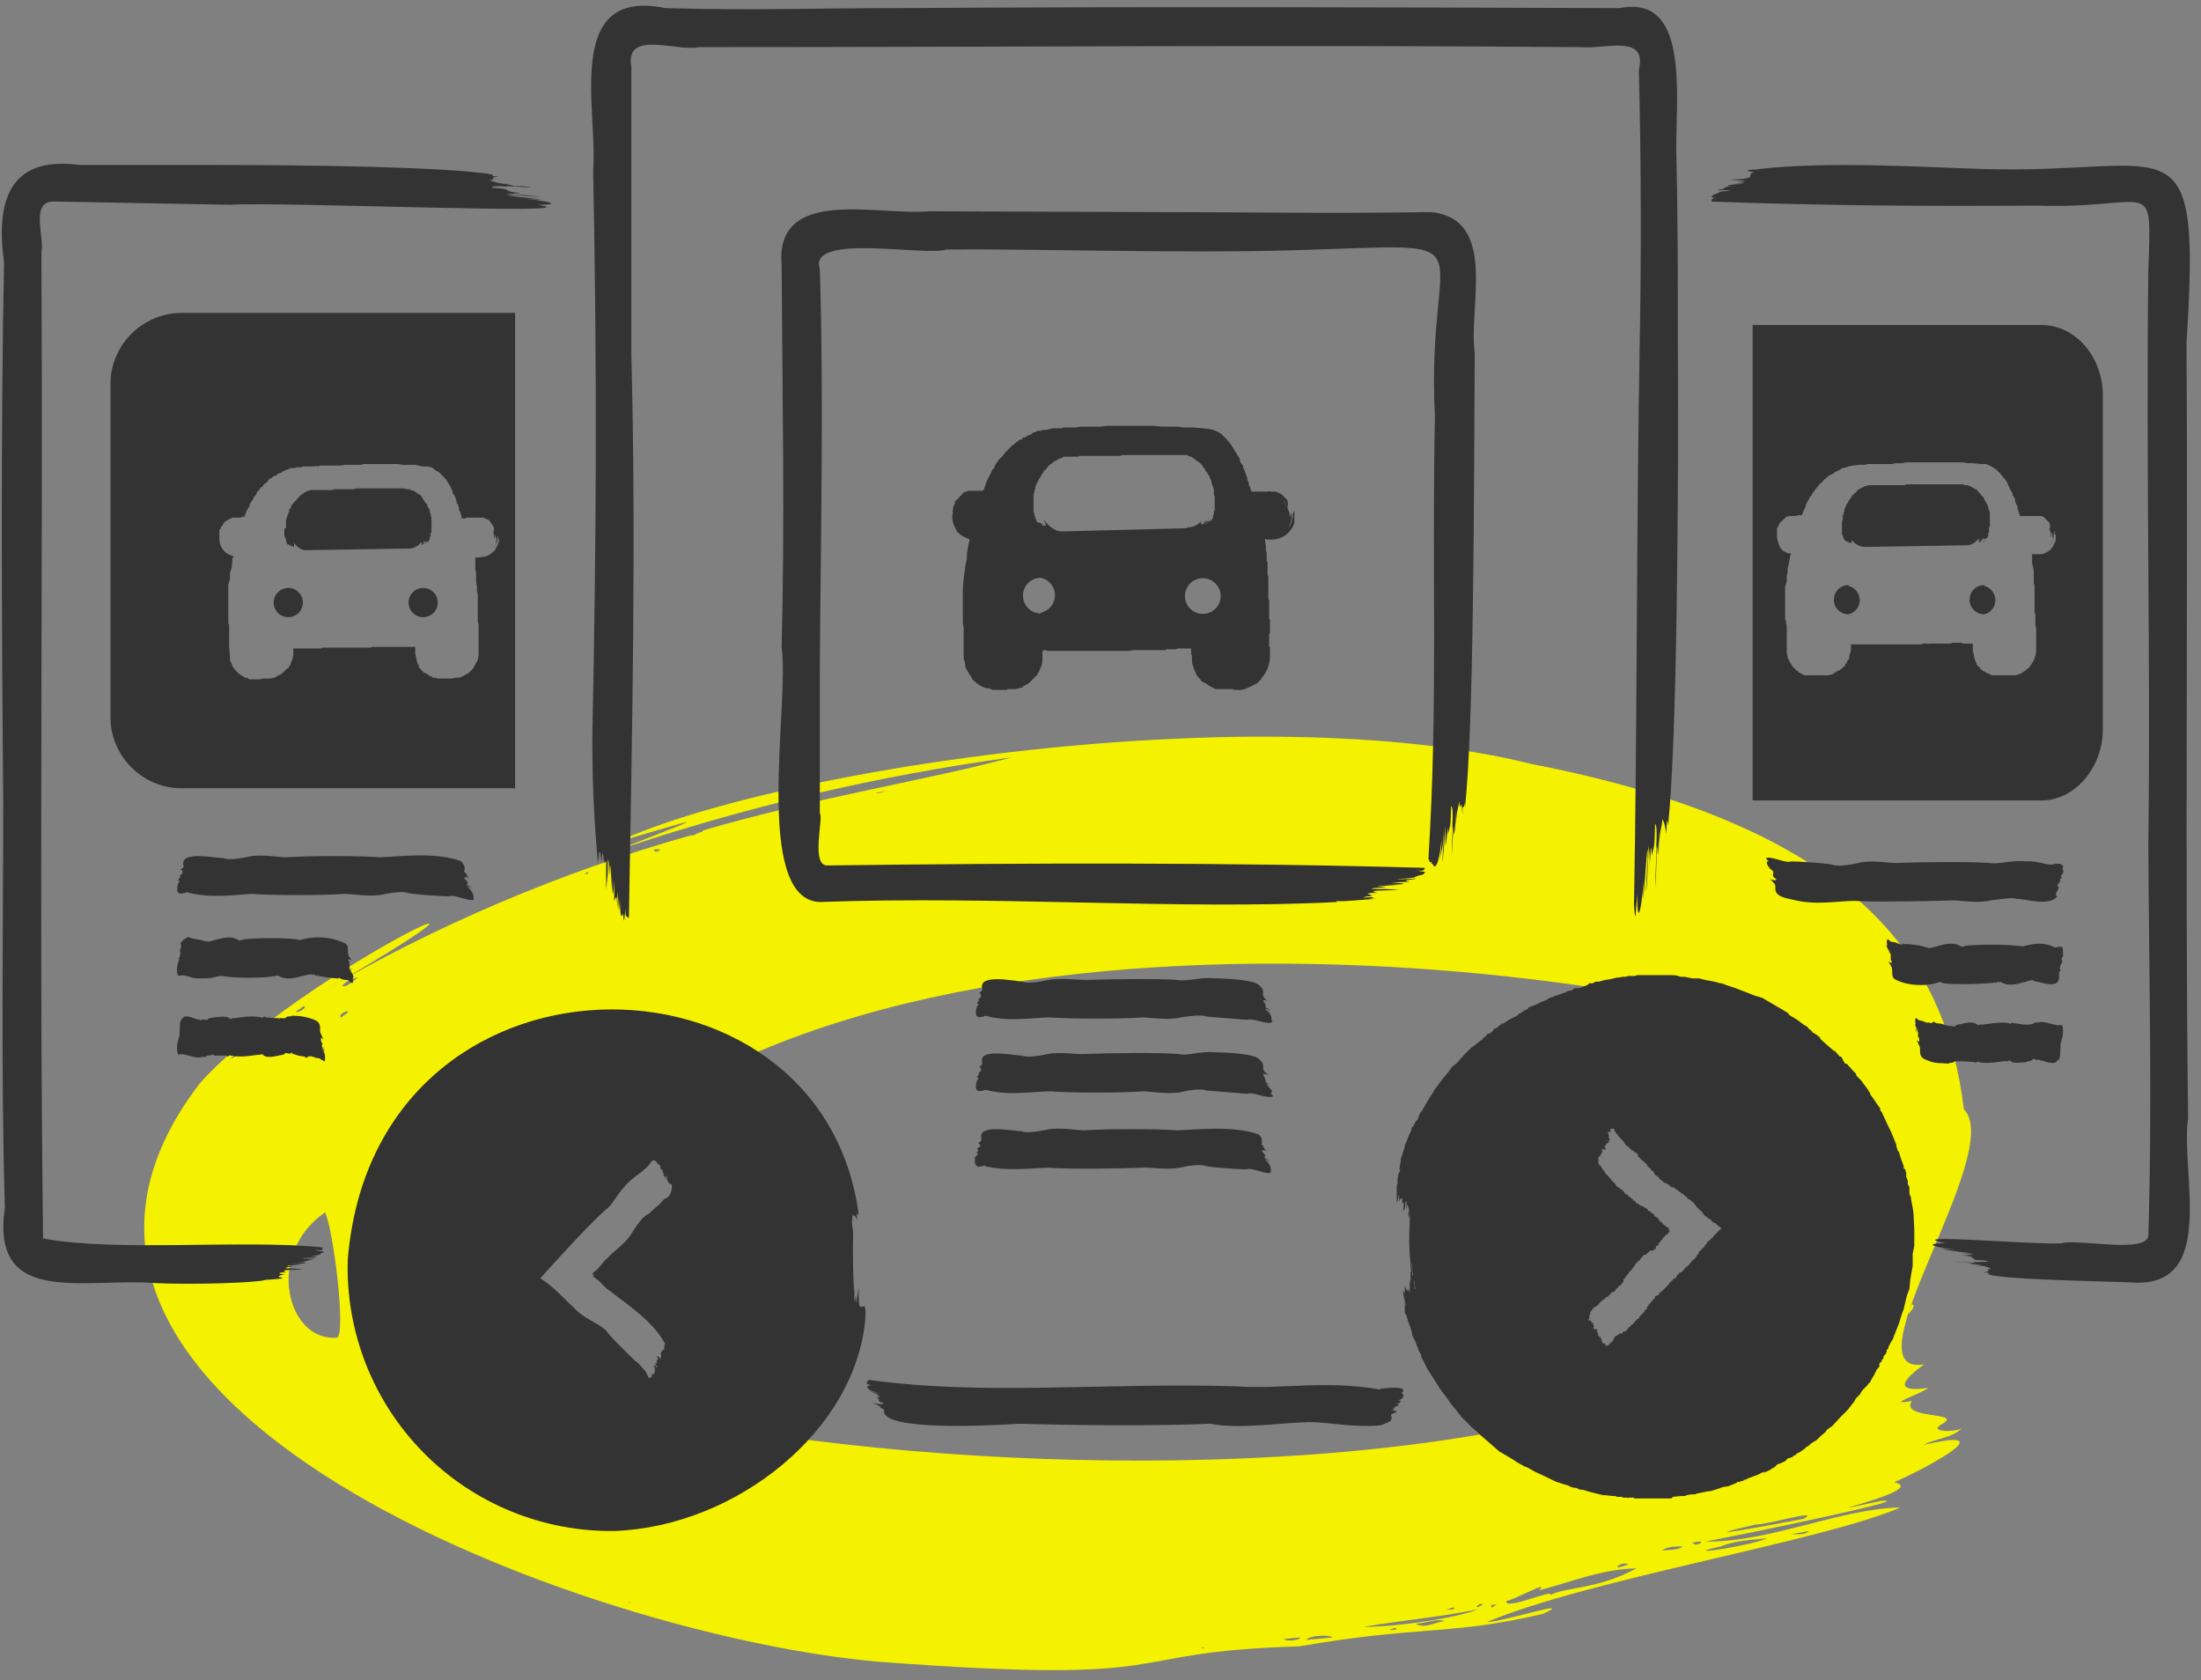
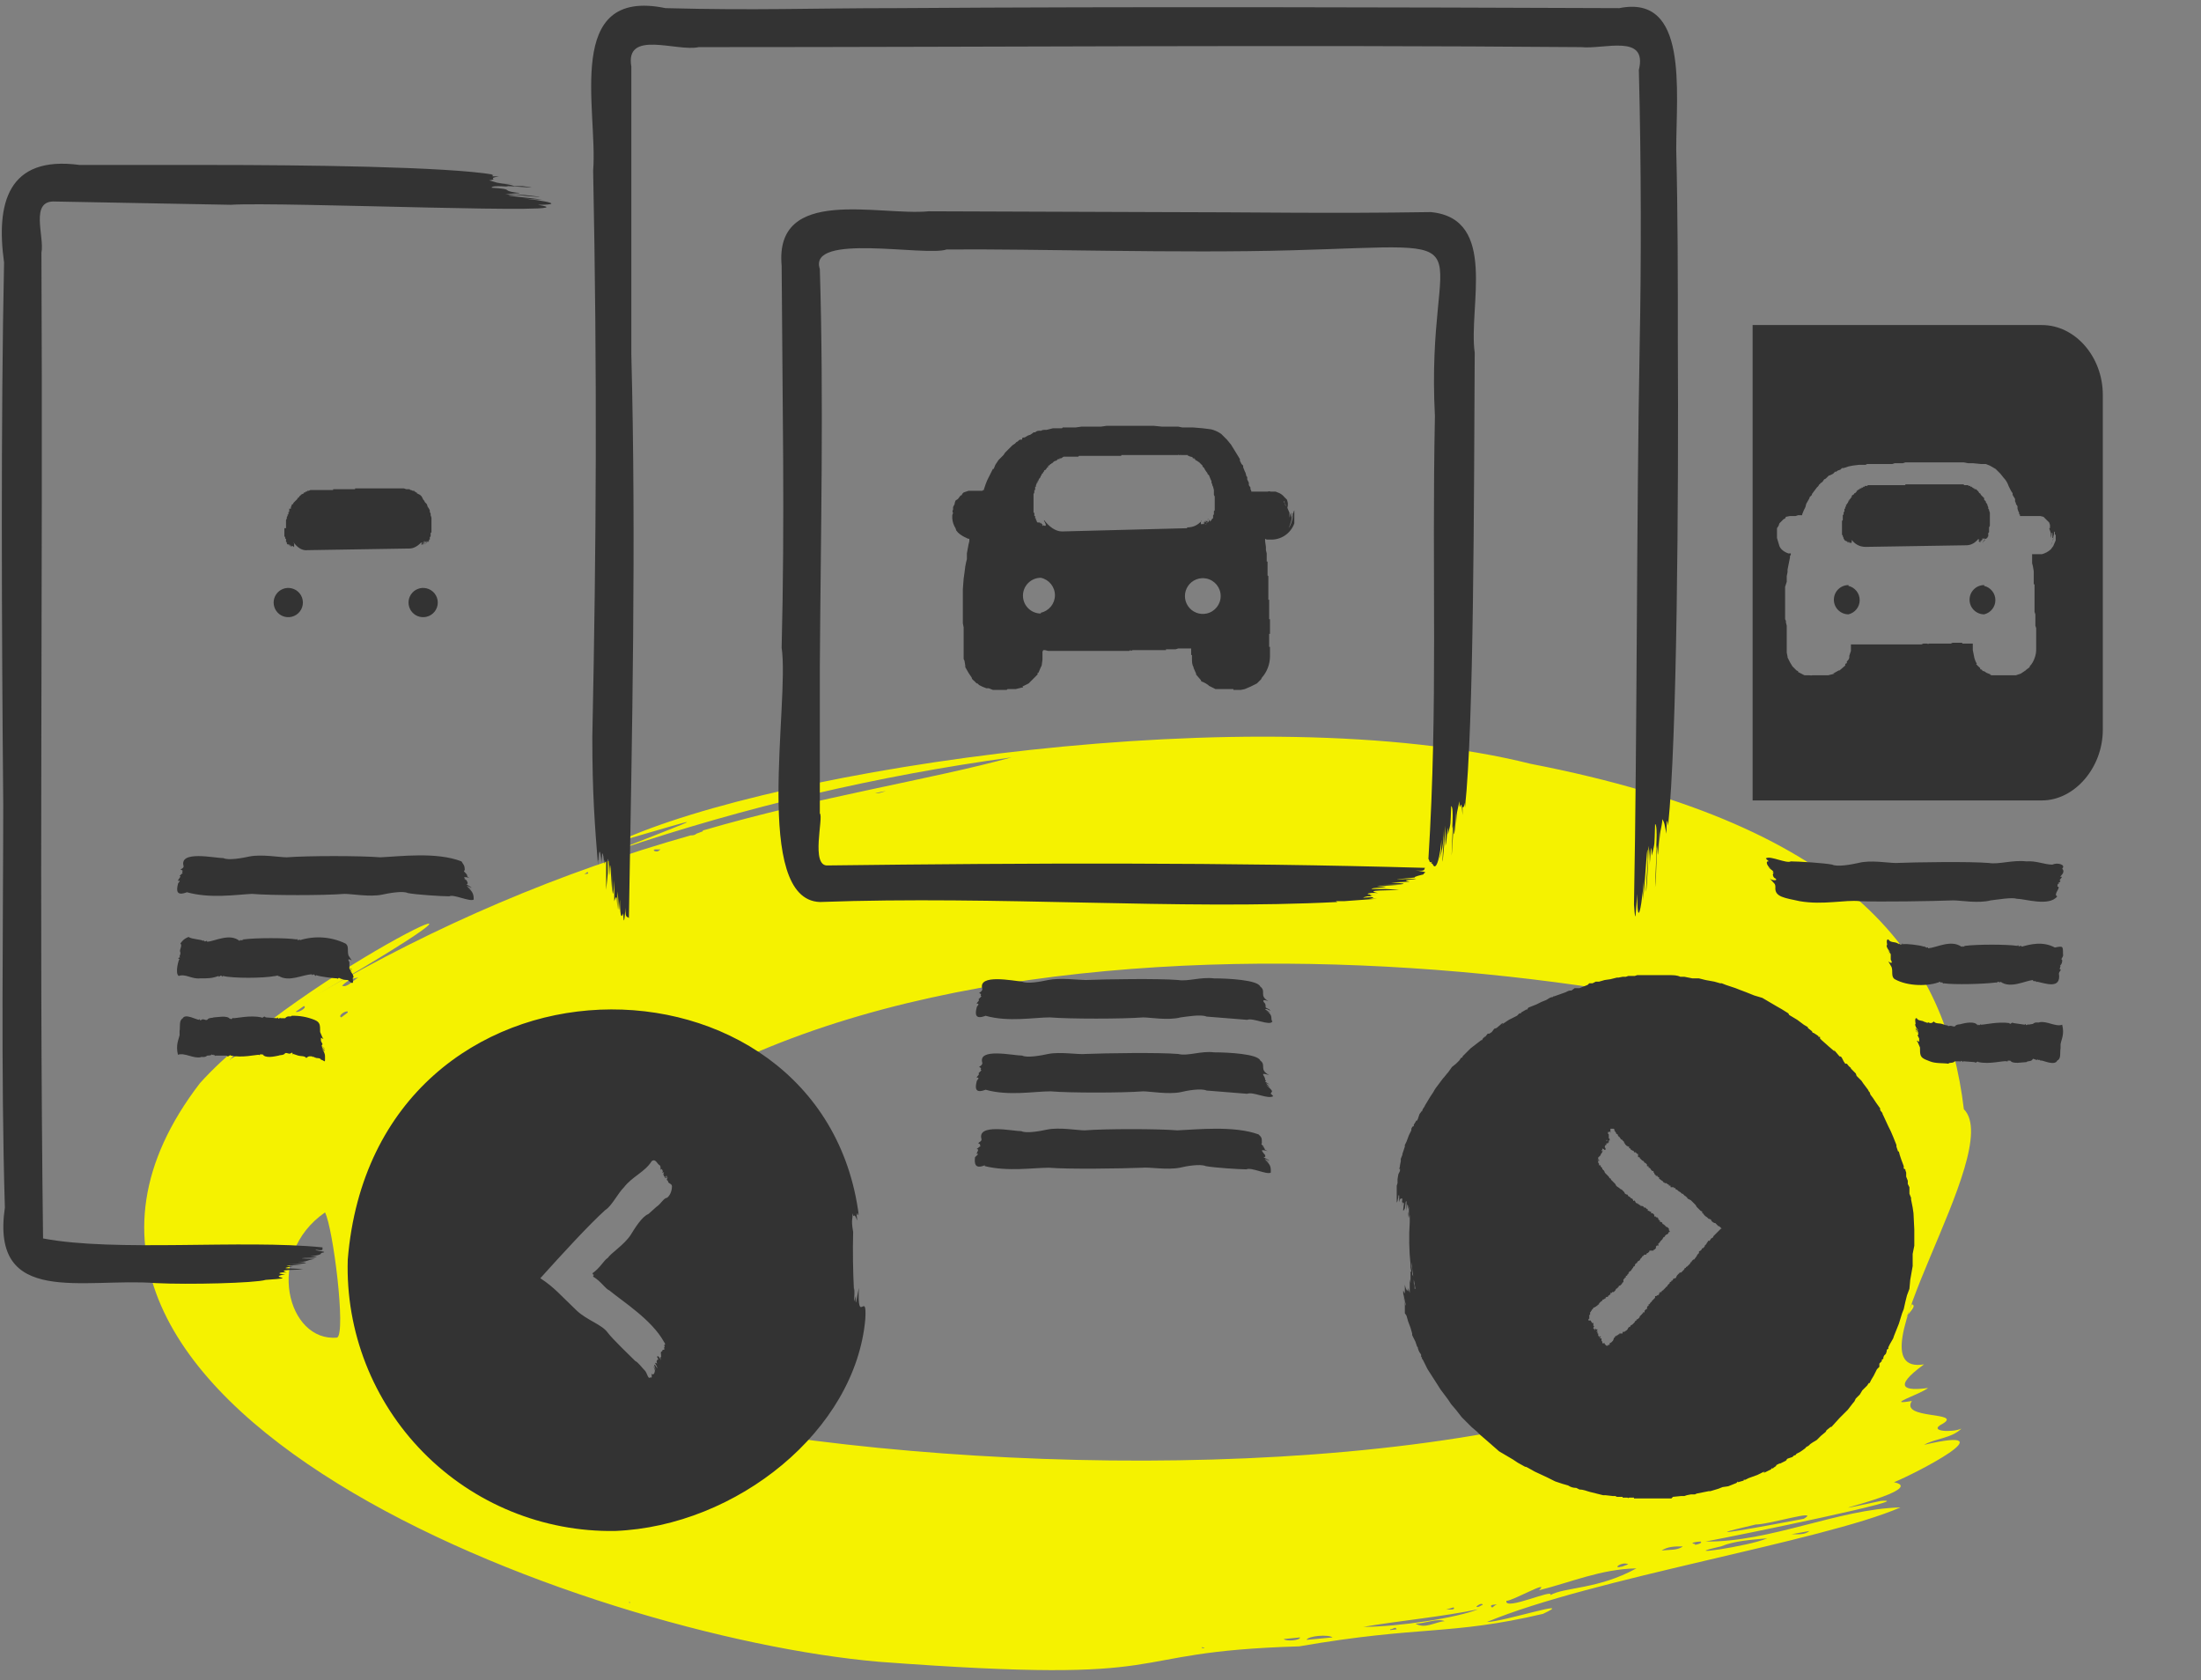
<svg xmlns="http://www.w3.org/2000/svg" width="131px" height="100px" viewBox="0 0 131 100" version="1.1">
  <rect x="0" y="0" width="131" height="100" fill="#808080" stroke="none" />
  <title>regionalesuche</title>
  <desc>Created with Sketch.</desc>
  <g id="AS24-Dealer-Marketing-Landingpages" stroke="none" stroke-width="1" fill="none" fill-rule="evenodd">
    <g id="AS24-Landingpage-Vip-Showroom" transform="translate(-848, -702)" fill-rule="nonzero">
      <g id="regionalesuche" transform="translate(848, 702)">
        <path d="M41.831,49.424 C48.602,47.441 55.469,46.377 60.208,45.072 C52.233,46.163 44.38,48.009 36.754,50.585 C42.122,48.457 42.412,48.457 36.754,50.101 C46.135,45.749 74.861,41.396 91.11,45.458 C110.599,49.23 115.822,57.162 116.886,66.011 C119.401,68.526 109.777,81.97 114.516,81.196 C112.582,82.599 113.404,82.792 114.758,82.599 C114.275,82.986 112.098,83.663 113.791,83.373 C113.066,84.485 116.838,84.001 115.629,84.727 C114.662,85.21 116.257,85.259 116.741,85.017 C116.161,85.597 115.194,85.597 114.516,85.984 C119.691,84.775 113.936,87.725 112.727,88.209 C115.048,88.692 106.247,90.53 111.953,89.321 C114.371,89.127 103.829,91.304 101.508,91.739 C105.376,91.787 109.39,89.805 113.114,89.708 C108.423,91.739 94.786,93.915 88.499,96.527 C89.466,96.527 93.915,95.076 91.836,96.043 C86.274,97.349 84.582,96.72 77.328,97.977 C65.963,98.316 71.089,100.299 52.326,98.896 C34.916,97.397 -2.757,83.566 11.897,64.464 C17.845,57.839 34.819,49.956 18.957,59.144 C25.91,55.074 33.353,51.905 41.106,49.714 C41.203,49.714 41.348,49.714 41.445,49.617 L41.831,49.472 L41.831,49.424 Z M107.069,61.32 C85.597,55.275 36.995,52.616 27.468,79.939 C40.864,89.901 128.057,93.383 107.069,61.32 Z M92.271,94.931 C93.093,94.447 95.124,94.592 97.397,93.335 C95.269,93.383 93.528,94.157 91.594,94.641 C92.319,93.963 90.046,95.269 89.659,95.269 C89.514,95.898 92.561,94.495 92.271,94.931 Z M34.771,52.035 C34.868,51.987 35.109,52.035 34.964,51.89 L34.771,52.035 Z M53.051,47.006 L52.084,47.199 C52.471,47.248 52.712,47.006 53.051,47.006 Z M88.837,95.656 C88.547,95.995 88.934,95.463 89.176,95.463 C89.031,95.511 88.596,95.463 88.789,95.656 L88.837,95.656 Z M39.317,50.536 C39.22,50.585 38.833,50.488 38.93,50.633 C39.123,50.73 39.22,50.633 39.317,50.536 Z M86.032,95.801 C86.178,95.753 86.661,95.85 86.516,95.656 L86.032,95.801 Z M100.879,91.932 C100.976,91.932 101.363,91.836 101.217,91.739 C100.976,91.739 100.492,91.836 100.879,91.884 L100.879,91.932 Z M96.527,93.238 L96.913,93.093 C96.527,92.9 95.946,93.383 96.478,93.238 L96.527,93.238 Z M113.453,78.44 C113.549,78.15 114.13,77.715 113.791,77.618 L113.453,78.44 Z M106.634,91.304 C107.021,91.304 107.408,91.352 107.698,91.11 L106.634,91.304 Z M20.069,79.601 C20.601,79.31 19.828,73.072 19.344,72.153 C15.717,74.668 17.119,79.891 20.069,79.601 Z M13.734,63.013 C14.218,62.771 14.556,62.433 14.895,62.094 C14.508,62.239 13.492,63.158 13.734,63.061 L13.734,63.013 Z M102.426,92.029 C99.622,92.658 104.119,92.029 105.183,91.545 C104.216,91.642 103.249,91.691 102.426,92.029 Z M104.506,90.723 C100.105,91.739 105.328,90.772 107.359,90.385 C108.423,89.756 105.135,90.772 104.458,90.723 L104.506,90.723 Z M88.064,95.753 C85.742,96.236 83.421,96.43 81.148,96.817 C83.179,96.817 86.758,96.285 88.015,95.753 L88.064,95.753 Z M84.243,96.623 C84.823,96.962 85.404,96.527 85.984,96.478 C85.549,96.285 84.823,96.623 84.243,96.623 Z M79.31,97.445 C79.069,97.252 77.86,97.349 77.763,97.59 L79.31,97.445 Z M100.154,92.029 C99.67,92.029 99.283,92.029 98.896,92.271 C99.331,92.223 99.863,92.271 100.154,92.029 Z M21.327,58.177 C20.892,58.225 20.601,58.419 20.36,58.661 C20.65,58.806 21.037,58.322 21.327,58.177 Z M76.409,97.542 C76.506,97.687 77.376,97.639 77.376,97.445 L76.409,97.542 Z M17.603,60.208 C17.7,60.305 18.328,59.966 18.087,59.87 L17.603,60.208 Z M20.698,60.208 C20.601,60.111 20.069,60.45 20.311,60.547 L20.698,60.257 L20.698,60.208 Z M88.257,95.511 C88.209,95.366 87.967,95.511 87.87,95.608 C87.967,95.704 88.16,95.511 88.257,95.511 Z M71.524,98.026 C71.718,98.026 71.621,98.026 71.524,98.026 C71.476,98.122 71.911,98.074 71.524,98.026 Z M82.744,97.01 L83.131,96.962 C83.034,96.768 82.937,96.962 82.744,96.962 L82.744,97.01 Z M37.527,95.366 C37.527,95.366 37.431,95.318 37.431,95.366 C37.431,95.366 37.479,95.414 37.527,95.366 Z" id="Shape" fill="#F5F200" />
-         <path d="M82.164,82.696 C78.875,82.115 76.215,82.696 73.604,82.502 C65.77,82.26 58.612,83.082 51.697,82.115 C51.6,82.357 51.407,82.26 51.842,82.454 C51.455,82.405 51.6,82.744 52.084,82.841 C52.616,83.034 51.987,82.841 51.745,82.792 L52.374,83.034 C51.987,83.034 51.503,82.889 52.18,83.034 C52.664,83.228 51.842,83.131 52.374,83.276 C52.18,83.276 52.374,83.469 52.519,83.469 C52.809,83.614 52.18,83.566 51.939,83.469 C52.277,83.663 52.616,83.76 52.326,83.76 C52.664,83.856 52.616,83.905 52.616,84.05 C52.857,85.114 58.419,84.872 60.692,84.727 C63.593,84.823 69.058,84.872 72.008,84.727 C73.846,85.065 76.07,84.678 77.908,84.63 C79.02,84.63 80.616,84.969 82.164,84.823 C82.792,84.582 82.889,84.582 82.792,84.195 C82.792,84.098 83.324,84.05 83.034,83.953 C82.551,83.905 83.276,83.856 82.889,83.808 C83.373,83.614 82.937,83.808 83.034,83.711 C83.228,83.663 83.421,83.614 83.082,83.566 C83.421,83.518 83.469,83.276 83.179,83.373 C83.469,83.228 83.663,83.131 83.421,82.889 C83.905,82.454 82.551,82.599 82.164,82.647 L82.164,82.696 Z" id="Path" fill="#333333" />
        <path d="M35.303,10.156 C35.545,22.342 35.496,32.208 35.254,43.863 C35.254,47.248 35.4,49.085 35.593,51.503 C35.593,50.294 35.593,51.503 35.641,51.165 C35.641,50.439 35.738,50.585 35.786,51.262 C35.786,50.778 35.786,50.971 35.835,51.358 L35.835,50.778 C35.98,50.826 35.931,51.939 35.98,51.165 C36.028,51.262 35.98,51.455 36.077,51.213 L36.077,52.954 L36.173,51.987 L36.173,51.117 C36.27,51.165 36.222,51.794 36.27,52.084 C36.318,50.633 36.367,52.229 36.415,52.857 L36.415,51.6 C36.415,52.471 36.463,54.212 36.56,52.374 L36.56,53.631 C36.754,53.051 36.705,53.68 36.754,54.115 L36.754,53.051 C36.85,53.728 36.802,54.84 36.899,53.535 C36.899,53.728 36.899,54.937 37.092,54.357 C37.14,55.324 37.189,54.357 37.237,54.018 C37.189,54.744 37.382,54.502 37.431,54.647 C37.624,43.524 37.866,32.159 37.576,21.085 L37.576,3.966 C37.189,1.741 40.284,3.095 41.59,2.805 C60.063,2.805 76.36,2.66 94.109,2.805 C95.463,2.95 98.074,1.983 97.542,4.159 C97.687,9.817 97.687,15.669 97.59,20.601 C97.397,30.95 97.445,43.717 97.252,53.825 C97.349,55.227 97.349,54.308 97.445,53.196 C97.445,56.146 97.929,52.616 97.929,50.488 L97.784,53.583 C97.929,52.519 98.074,49.23 98.074,51.165 C97.832,54.744 98.074,52.567 98.122,50.343 C98.171,50.633 98.219,51.165 98.171,51.648 C98.219,51.262 98.268,49.714 98.316,50.923 C98.509,50.053 98.461,50.439 98.509,49.037 C98.703,49.134 98.509,51.068 98.606,50.294 L98.509,52.809 C98.606,51.987 98.558,51.068 98.654,50.294 C98.654,51.794 98.751,49.908 98.751,49.327 L98.751,50.778 C98.751,49.279 98.896,49.424 98.945,48.747 C99.09,49.037 99.041,48.94 99.186,49.617 C99.186,49.279 99.186,48.408 99.283,49.134 C99.283,48.699 99.283,48.795 99.283,49.134 C99.815,44.008 99.912,29.693 99.863,20.408 C99.863,16.539 99.863,12.767 99.767,8.898 C99.767,5.368 100.492,-0.339 96.381,0.484 C83.228,0.435 67.414,0.387 53.341,0.484 C48.167,0.484 45.072,0.629 39.607,0.484 C33.513,-0.774 35.593,6.529 35.303,10.156 L35.303,10.156 Z" id="Path" fill="#333333" />
        <path d="M18.86,74.378 C19.344,74.474 19.151,74.281 19.199,74.233 C14.411,73.749 6.867,74.523 2.563,73.701 C2.321,54.357 2.563,34.771 2.466,15.04 C2.66,14.073 1.741,11.897 3.288,11.993 L13.734,12.187 C16.636,11.993 35.883,12.815 32.014,12.187 C34.094,12.187 31.627,11.8 30.225,11.751 L32.304,11.897 C31.579,11.751 29.306,11.606 30.709,11.606 C31.676,11.703 33.03,11.8 31.241,11.606 L30.08,11.558 C30.322,11.51 31.386,11.51 30.709,11.461 C29.741,11.316 30.709,11.268 29.258,11.171 C29.258,10.978 30.612,11.171 30.128,11.074 C30.66,11.074 32.546,11.268 31.095,11.074 L30.612,11.074 C30.225,10.929 29.79,10.929 29.403,10.929 L30.467,10.929 C29.451,10.929 29.548,10.833 29.113,10.736 C29.741,10.639 28.919,10.639 29.693,10.494 L29.306,10.494 C29.451,10.349 28.871,10.397 29.403,10.397 C26.598,9.914 17.99,9.817 12.477,9.817 L4.739,9.817 C0.435,9.237 -0.242,12.138 0.242,15.62 C0.048,24.809 0.097,37.334 0.193,47.876 C0.193,54.502 0.048,63.932 0.29,71.863 C-0.58,77.811 4.981,76.022 9.285,76.36 C11.22,76.457 15.185,76.36 15.814,76.167 C17.99,76.022 15.765,76.07 16.974,75.828 C16.394,75.828 16.636,75.683 17.071,75.732 C16.442,75.538 17.603,75.587 18.038,75.538 C17.216,75.442 16.491,75.538 17.458,75.345 C16.491,75.345 17.555,75.297 17.942,75.248 L17.119,75.248 C17.651,75.248 18.909,75.151 17.7,75.103 C18.328,75.103 18.183,75.006 18.764,74.91 C18.957,74.91 17.506,74.91 18.135,74.861 C18.474,74.861 19.344,74.813 18.474,74.765 C18.619,74.765 19.199,74.668 19.102,74.571 C19.634,74.474 18.909,74.474 18.764,74.378 L18.86,74.378 Z" id="Path" fill="#333333" />
-         <path d="M130.233,66.543 C130.04,51.552 130.233,34.964 130.137,20.408 C131.007,6.77 129.363,10.397 118.095,10.059 C114.662,9.962 108.907,9.575 104.699,10.059 C104.893,10.107 103.297,10.059 104.409,10.252 C103.781,10.397 104.893,10.639 102.958,10.688 C103.684,10.784 104.409,10.688 103.442,10.833 C104.361,10.881 103.345,10.929 102.958,10.978 C105.038,10.978 101.604,10.978 103.297,11.123 C102.475,11.026 102.813,11.268 102.33,11.268 C101.846,11.365 103.442,11.268 102.813,11.365 C101.846,11.461 102.813,11.316 101.943,11.606 C101.943,11.751 101.604,11.703 102.233,11.8 C101.749,11.751 101.943,11.945 101.846,11.993 C108.133,12.235 114.855,12.283 121.142,12.235 C128.251,12.477 128.057,10.252 127.864,16.152 C127.719,28 128.009,39.22 127.864,50.343 C127.912,58.709 128.106,65.77 127.864,73.556 C127.719,74.619 123.608,73.701 122.689,73.991 C120.852,74.088 112.969,73.362 115.774,73.991 C113.839,73.991 116.112,74.426 117.466,74.474 L115.677,74.329 C115.677,74.426 118.772,74.716 116.644,74.571 L117.515,74.668 L116.741,74.716 C117.902,74.765 116.983,75.006 118.047,75.006 C119.111,75.151 116.983,75.055 117.563,75.151 C116.596,75.103 115.339,75.006 117.128,75.151 C118.047,75.151 116.983,75.151 117.273,75.2 L117.998,75.297 L117.273,75.297 C118.24,75.297 118.143,75.393 118.53,75.49 C117.95,75.587 118.772,75.587 118.047,75.732 L118.337,75.732 C118.24,75.828 118.724,75.828 118.289,75.828 C119.111,76.119 123.608,76.215 126.752,76.312 C132.071,76.796 129.75,69.783 130.233,66.543 L130.233,66.543 Z" id="Path" fill="#333333" />
        <path d="M85.114,12.622 C78.827,12.719 74.765,12.622 68.816,12.622 L55.275,12.574 C52.326,12.864 46.087,11.026 46.522,15.814 C46.571,24.228 46.716,30.805 46.522,38.543 C47.006,41.783 44.781,53.535 48.795,53.68 C59.386,53.293 70.17,54.163 79.601,53.68 L79.504,53.631 C79.665,53.627 79.826,53.627 79.987,53.631 L81.97,53.486 C80.906,53.486 81.97,53.486 81.68,53.389 C81.487,53.389 80.761,53.486 81.39,53.341 C82.067,53.341 81.051,53.244 81.873,53.244 C81.051,53.244 81.438,53.099 82.019,53.148 C81.1,52.954 82.744,53.003 83.276,52.954 L82.454,52.906 L81.632,52.906 C81.68,52.809 82.26,52.857 82.502,52.761 C81.196,52.761 82.647,52.712 83.228,52.664 L82.067,52.664 C82.889,52.664 84.485,52.616 82.792,52.519 L83.905,52.471 C83.421,52.374 83.808,52.374 84.146,52.326 C84.775,52.229 82.937,52.374 83.179,52.326 C85.065,52.132 83.518,52.326 84.727,52.035 C84.727,51.89 85.162,51.939 84.243,51.794 C84.92,51.89 84.727,51.697 84.823,51.648 C73.024,51.31 61.127,51.358 49.279,51.503 C48.215,51.6 49.037,48.602 48.795,48.408 L48.795,39.704 C48.844,31.966 49.037,23.841 48.795,16.007 C48.07,13.831 55.082,15.282 56.339,14.847 C61.514,14.798 70.17,15.088 76.892,14.895 C89.273,14.556 84.823,13.638 85.404,24.76 C85.21,34.336 85.597,41.831 85.017,51.117 C85.114,51.213 85.017,51.407 85.307,51.262 C85.21,51.31 85.114,51.358 85.259,51.407 C85.5,51.987 85.742,50.778 85.791,49.956 C85.791,50.343 85.791,50.826 85.646,51.213 C85.887,50.633 85.936,49.666 85.936,49.376 L85.936,49.859 C85.742,52.616 85.936,50.826 86.032,49.134 L86.032,50.343 C86.129,50.004 86.178,48.602 86.178,49.666 C86.371,48.892 86.323,49.182 86.371,47.973 C86.564,48.021 86.371,49.811 86.468,49.134 C86.371,51.552 86.371,51.455 86.516,49.134 C86.516,50.488 86.661,48.747 86.661,48.167 L86.661,49.569 C86.661,48.167 86.758,48.312 86.855,47.683 C86.903,48.65 86.951,47.103 87.048,48.505 L87.048,48.021 C87.193,48.167 87.193,47.393 87.193,48.07 C87.725,43.137 87.725,29.693 87.773,20.988 C87.387,18.28 89.176,13.009 85.162,12.622 L85.114,12.622 Z" id="Path" fill="#333333" />
        <path d="M75.393,32.111 C75.409,32.111 75.425,32.111 75.442,32.111 L75.587,32.111 C75.587,32.159 75.587,32.159 75.587,32.111 C76.232,32.148 76.823,31.753 77.037,31.144 L77.037,30.709 L77.037,30.66 L77.037,30.467 L77.037,30.37 L76.989,30.467 L76.989,30.66 L76.989,30.515 L76.941,30.564 L76.941,30.805 L76.892,30.999 C76.852,31.154 76.787,31.301 76.699,31.434 C76.796,31.192 76.892,30.95 76.892,30.709 L76.892,30.66 L76.844,30.805 L76.844,30.564 L76.844,30.515 L76.796,30.612 L76.747,30.805 L76.747,30.854 L76.747,30.515 L76.602,30.177 L76.602,30.322 L76.651,30.08 L76.651,30.032 L76.651,29.983 L76.651,29.935 L76.602,29.741 L76.457,29.596 C76.377,29.497 76.279,29.415 76.167,29.355 L75.925,29.258 L75.635,29.258 C75.49,29.209 75.49,29.258 75.442,29.258 L74.619,29.258 L74.571,29.258 L74.523,29.258 L74.474,29.258 L74.474,29.209 L74.426,29.113 L74.426,29.016 L74.329,28.871 L74.329,28.726 L74.233,28.532 L74.233,28.387 L74.184,28.339 L74.136,28.146 L74.088,28.049 L73.991,27.807 L73.991,27.71 L73.894,27.614 L73.797,27.42 L73.797,27.323 L73.652,27.082 L73.265,26.453 L73.024,26.163 L72.685,25.824 C72.536,25.721 72.373,25.64 72.201,25.582 C72.123,25.556 72.042,25.54 71.96,25.534 L71.573,25.486 L70.992,25.437 L70.364,25.437 L70.122,25.389 L69.155,25.389 L68.671,25.341 L68.091,25.341 L67.801,25.341 L67.704,25.341 L67.607,25.341 L67.172,25.341 L65.915,25.341 L65.866,25.341 L65.528,25.389 L65.141,25.389 L64.367,25.389 L64.029,25.437 L63.255,25.437 L63.207,25.486 L62.916,25.486 L62.771,25.486 L62.675,25.486 L62.288,25.582 L62.239,25.582 C62.094,25.582 61.998,25.582 61.901,25.679 L61.949,25.631 C61.804,25.631 61.707,25.631 61.611,25.728 L61.514,25.728 L61.466,25.776 L61.32,25.873 L61.175,25.921 L60.934,26.066 L60.982,26.018 L60.837,26.066 L60.837,26.163 L60.74,26.163 C60.74,26.163 60.643,26.163 60.595,26.259 L60.498,26.308 L60.402,26.405 L60.257,26.501 L60.16,26.598 L60.015,26.743 L59.87,26.888 L59.821,26.937 L59.725,27.082 L59.58,27.227 L59.434,27.372 L59.241,27.662 L59.144,27.904 L59.096,27.904 L58.854,28.387 L58.757,28.581 L58.661,28.823 L58.564,29.113 L58.564,29.161 L58.516,29.161 L58.467,29.209 L58.371,29.209 L57.645,29.209 L57.355,29.306 L57.258,29.403 L57.258,29.451 L57.162,29.5 L57.016,29.693 L56.871,29.79 L56.823,29.935 L56.823,29.983 L56.726,30.177 L56.726,30.322 C56.678,30.418 56.678,30.467 56.726,30.515 L56.678,30.66 L56.678,30.854 C56.694,31.06 56.76,31.259 56.871,31.434 L56.92,31.579 C57.162,31.918 57.693,32.063 57.597,32.063 L57.693,32.063 L57.693,32.014 L57.693,32.208 L57.645,32.401 L57.548,32.933 L57.548,33.272 L57.5,33.465 L57.452,33.707 L57.403,34.094 L57.355,34.432 L57.307,35.061 L57.307,37.092 L57.355,37.334 L57.355,39.22 L57.403,39.317 L57.452,39.607 L57.452,39.704 L57.645,40.042 L57.839,40.332 C57.839,40.429 57.935,40.477 57.984,40.526 L58.129,40.671 L58.177,40.671 L58.274,40.767 L58.467,40.864 L58.709,40.961 L58.854,40.961 L59.096,41.058 L59.821,41.058 L59.725,41.058 L59.918,41.058 L59.966,41.009 L60.45,41.009 L60.837,40.913 L60.885,40.913 L60.885,40.864 L60.837,40.864 L61.224,40.671 L61.611,40.284 L61.707,40.187 L61.756,40.139 L61.756,40.09 L61.756,40.042 L61.804,40.042 L61.949,39.704 L61.998,39.607 L62.046,39.268 L62.046,38.785 L62.094,38.688 L62.191,38.688 L62.384,38.736 L67.22,38.736 C67.22,38.688 67.317,38.688 67.317,38.736 L67.414,38.688 L69.397,38.688 L69.397,38.64 L69.977,38.64 L70.122,38.591 L70.896,38.591 L70.896,38.978 L70.944,38.978 L70.944,39.22 C70.944,39.365 70.944,39.558 71.041,39.704 L71.041,39.752 L71.234,40.187 L71.186,40.09 L71.186,40.139 L71.476,40.477 C71.476,40.477 71.476,40.574 71.573,40.574 C71.638,40.606 71.702,40.638 71.766,40.671 L71.911,40.767 L71.96,40.816 L72.25,40.961 L72.153,40.913 L72.347,41.009 L73.41,41.009 L73.41,41.058 L73.846,41.058 L74.088,41.009 L74.426,40.864 L74.813,40.671 L74.861,40.622 L75.055,40.429 L75.103,40.332 C75.41,39.985 75.581,39.538 75.587,39.075 L75.587,38.495 L75.538,38.495 L75.538,38.059 L75.538,37.818 L75.538,37.721 L75.587,37.721 L75.587,37.624 L75.587,36.995 L75.587,36.85 L75.538,36.85 L75.538,36.802 L75.538,36.754 L75.538,36.705 L75.538,36.367 L75.538,36.222 L75.538,36.077 L75.538,35.931 L75.538,35.883 L75.538,35.69 L75.49,35.69 L75.49,35.448 L75.49,35.545 L75.49,35.303 L75.49,35.158 L75.49,35.013 L75.49,34.529 L75.49,34.577 L75.49,34.287 L75.442,34.239 L75.442,33.852 L75.442,33.804 L75.442,33.707 L75.442,33.417 L75.393,33.417 L75.393,32.933 L75.345,32.74 L75.345,32.546 L75.297,32.208 L75.297,32.111 L75.297,32.063 L75.393,32.111 Z M76.457,29.838 L76.457,29.935 L76.554,30.128 L76.506,30.08 L76.409,29.838 L76.457,29.838 Z M61.949,36.512 C61.362,36.512 60.885,36.035 60.885,35.448 C60.885,34.86 61.362,34.384 61.949,34.384 C62.438,34.49 62.788,34.923 62.788,35.424 C62.788,35.924 62.438,36.357 61.949,36.463 L61.949,36.512 Z M70.654,31.434 L63.207,31.627 C62.82,31.627 62.433,31.337 62.143,30.95 L62.143,31.047 L62.191,31.047 L62.191,31.095 L62.239,31.192 L62.239,31.289 L62.094,31.289 L62.143,31.289 L62.094,31.241 L62.094,31.192 L62.094,31.289 L62.046,31.289 L62.046,31.192 L61.998,31.192 L61.998,31.289 L61.998,31.192 L61.949,31.095 L61.949,31.144 L61.901,31.144 L61.901,31.095 L61.901,31.241 L61.949,31.241 L61.949,31.192 L61.949,31.289 L61.901,31.192 L61.901,31.095 L61.852,31.095 L61.804,31.095 L61.804,31.144 L61.804,31.095 L61.756,31.095 L61.707,31.047 L61.707,30.999 L61.659,30.95 L61.659,30.854 L61.611,30.854 L61.611,30.757 L61.611,30.709 L61.562,30.709 L61.562,30.612 L61.562,30.515 L61.514,30.515 L61.514,30.322 L61.514,30.225 L61.514,29.935 L61.514,29.79 L61.514,29.403 L61.562,29.306 L61.562,29.209 L61.562,29.161 L61.611,29.161 L61.611,29.113 L61.611,28.968 L61.659,28.968 L61.659,28.871 L61.707,28.774 L61.707,28.726 L61.756,28.726 L61.756,28.629 L61.804,28.629 L61.804,28.581 L61.852,28.484 L61.901,28.436 L61.949,28.339 L61.949,28.291 L61.998,28.291 L61.998,28.194 L62.046,28.194 L62.094,28.097 L62.143,28.049 L62.143,28 L62.239,27.952 L62.336,27.807 L62.384,27.807 L62.384,27.71 L62.433,27.71 L62.529,27.614 L62.578,27.614 L62.578,27.565 L62.626,27.565 L62.675,27.517 L62.723,27.468 L62.82,27.42 L62.868,27.42 L62.916,27.372 L62.965,27.323 L63.061,27.323 L63.061,27.275 L63.158,27.275 L63.303,27.178 L64.174,27.178 L64.222,27.13 L66.737,27.13 L66.737,27.082 L70.025,27.082 C70.025,27.082 70.025,27.033 70.025,27.082 L70.122,27.082 C70.122,27.082 70.122,27.033 70.17,27.082 C70.234,27.072 70.3,27.072 70.364,27.082 L70.702,27.082 L70.702,27.13 L70.751,27.13 L70.847,27.178 L70.896,27.178 C70.928,27.194 70.96,27.21 70.992,27.227 L70.992,27.275 L71.089,27.275 L71.089,27.323 L71.138,27.323 L71.138,27.372 L71.234,27.42 L71.379,27.517 L71.476,27.614 L71.573,27.71 L71.573,27.759 L71.67,27.855 L71.718,27.952 L71.815,28.097 L71.863,28.146 L71.863,28.194 L71.96,28.291 C71.991,28.371 72.024,28.452 72.056,28.532 L72.105,28.629 L72.105,28.726 L72.153,28.823 L72.153,28.871 L72.201,28.968 L72.25,29.161 L72.25,29.451 L72.298,29.548 L72.298,30.37 L72.25,30.418 L72.25,30.612 L72.201,30.66 L72.201,30.854 L72.153,30.854 L72.105,30.95 L72.105,30.709 L72.105,30.95 L72.056,30.999 L72.008,31.047 L72.008,30.95 L71.96,30.95 L71.96,30.999 L71.911,31.095 L71.911,30.95 L71.911,31.047 L71.863,31.047 L71.863,31.095 L71.815,31.144 L71.766,31.241 L71.766,31.192 L71.815,31.144 L71.815,31.095 L71.863,31.047 L71.863,30.95 L71.911,30.854 L71.911,30.902 L71.863,30.95 L71.863,30.999 L71.815,30.999 L71.766,31.095 L71.766,30.999 L71.766,30.95 L71.766,31.047 L71.718,31.095 L71.67,31.144 L71.67,31.192 L71.621,31.192 L71.718,31.095 L71.718,30.999 L71.766,30.999 L71.766,30.95 L71.766,31.047 C71.718,31.047 71.766,31.047 71.766,31.047 L71.718,31.047 L71.67,31.095 L71.67,31.144 L71.573,31.192 L71.621,31.144 L71.621,31.095 L71.718,31.047 L71.718,30.95 L71.718,31.047 L71.67,31.047 L71.621,31.144 L71.573,31.192 L71.524,31.192 L71.524,31.241 L71.524,31.192 L71.524,31.095 L71.524,31.192 L71.476,31.192 L71.476,30.999 L71.524,30.999 C71.283,31.241 71.041,31.386 70.654,31.386 L70.654,31.434 Z M71.815,36.512 C71.39,36.604 70.951,36.428 70.708,36.068 C70.464,35.708 70.464,35.236 70.708,34.876 C70.951,34.516 71.39,34.34 71.815,34.432 C72.304,34.538 72.653,34.971 72.653,35.472 C72.653,35.973 72.304,36.406 71.815,36.512 Z M117.805,32.111 L117.805,32.159 L117.757,32.159 L117.757,32.256 L117.757,32.208 L117.805,32.208 L117.805,32.256 L117.853,32.256 L117.853,32.208 L117.902,32.159 L117.95,32.111 L117.95,32.063 L117.95,32.159 L117.902,32.159 L117.902,32.256 L117.853,32.256 L117.853,32.208 L117.902,32.208 L117.902,32.159 L117.95,32.111 L117.998,32.014 L117.998,32.111 L117.95,32.159 L117.95,32.208 L117.853,32.256 L117.902,32.256 L117.902,32.208 L117.95,32.208 L117.95,32.111 L117.998,32.063 L118.047,32.063 L118.095,32.014 L118.095,32.208 L118.047,32.208 L118.047,32.256 L117.998,32.304 L117.998,32.256 L118.047,32.256 L118.047,32.159 L118.095,32.159 L118.095,32.111 L118.143,32.063 L118.143,32.159 L118.095,32.159 L118.143,32.111 L118.143,32.063 L118.192,32.063 L118.192,32.159 L118.192,32.063 L118.24,32.063 L118.24,32.014 L118.289,32.014 L118.289,31.918 L118.289,32.014 L118.289,31.966 L118.337,31.918 L118.337,31.869 L118.337,31.821 L118.337,31.724 L118.385,31.676 L118.385,31.434 L118.385,31.386 L118.434,31.289 L118.434,31.192 L118.434,30.999 L118.434,30.902 L118.434,30.757 L118.434,30.709 L118.434,30.612 L118.434,30.515 L118.385,30.37 L118.385,30.322 L118.337,30.273 L118.337,30.177 L118.289,30.08 L118.289,30.032 L118.192,29.886 L118.192,29.838 L118.095,29.741 L118.095,29.645 L117.998,29.548 L117.902,29.451 L117.853,29.355 L117.805,29.355 L117.757,29.258 L117.708,29.209 L117.612,29.113 L117.515,29.113 L117.515,29.064 L117.466,29.064 L117.418,29.016 L117.37,29.016 L117.37,28.968 L117.273,28.968 L117.273,28.919 L117.176,28.919 L117.128,28.871 L117.031,28.871 L116.934,28.871 L116.886,28.871 L116.886,28.823 L116.838,28.823 L116.741,28.823 L116.548,28.823 L116.451,28.823 L116.257,28.823 L116.209,28.823 L116.064,28.823 L115.871,28.823 L115.484,28.823 L115.435,28.823 L115.339,28.823 L115.242,28.823 L115.194,28.823 L115.048,28.823 L114.855,28.823 L114.758,28.823 L114.565,28.823 L114.033,28.823 L113.936,28.823 L113.839,28.823 L113.598,28.823 L113.404,28.823 L113.404,28.871 L113.356,28.871 L113.307,28.871 L113.066,28.871 L113.017,28.871 L112.969,28.871 L112.921,28.871 L112.872,28.871 L112.824,28.871 L111.615,28.871 L111.421,28.871 L111.18,28.871 L111.131,28.919 L110.986,28.919 L110.986,28.968 L110.889,28.968 L110.889,29.016 L110.841,29.016 L110.793,29.016 L110.793,29.064 L110.744,29.064 L110.696,29.064 L110.696,29.113 L110.648,29.113 L110.599,29.161 L110.551,29.161 L110.551,29.209 L110.503,29.209 L110.503,29.258 L110.406,29.355 L110.358,29.355 L110.358,29.403 L110.212,29.5 L110.212,29.596 L110.164,29.596 L110.164,29.645 L110.067,29.741 L110.067,29.79 L110.019,29.79 L110.019,29.838 L109.971,29.935 L109.922,29.983 L109.922,30.032 L109.874,30.032 L109.874,30.128 L109.826,30.177 L109.826,30.273 L109.777,30.273 L109.777,30.467 L109.729,30.467 L109.729,30.612 L109.68,30.66 L109.68,30.95 L109.632,30.999 L109.632,31.821 L109.68,31.869 L109.68,31.918 L109.729,32.014 L109.729,32.063 L109.777,32.111 L109.777,32.159 L109.826,32.159 L109.826,32.208 L109.826,32.159 L109.874,32.208 L109.874,32.159 L109.874,32.208 L109.922,32.208 L109.971,32.304 L109.971,32.256 L109.971,32.159 L109.971,32.208 L110.019,32.304 L110.019,32.208 L110.019,32.256 C110.018,32.272 110.018,32.288 110.019,32.304 L110.019,32.256 L110.067,32.256 L110.067,32.304 L110.116,32.304 L110.116,32.256 L110.116,32.304 L110.212,32.304 L110.212,32.256 L110.212,32.208 L110.212,32.111 L110.164,32.063 C110.358,32.353 110.648,32.546 111.035,32.546 L117.031,32.45 C117.321,32.45 117.563,32.304 117.757,32.063 L117.757,32.111 L117.805,32.111 Z M110.019,34.819 C109.538,34.819 109.149,35.209 109.149,35.69 C109.149,36.17 109.538,36.56 110.019,36.56 C110.41,36.466 110.686,36.116 110.686,35.714 C110.686,35.312 110.41,34.962 110.019,34.868 L110.019,34.819 Z M118.095,34.819 C117.614,34.819 117.225,35.209 117.225,35.69 C117.225,36.17 117.614,36.56 118.095,36.56 C118.486,36.466 118.762,36.116 118.762,35.714 C118.762,35.312 118.486,34.962 118.095,34.868 L118.095,34.819 Z" id="Shape" fill="#333333" />
        <path d="M125.156,43.427 L125.156,23.503 C125.156,21.23 123.511,19.344 121.529,19.344 L104.313,19.344 L104.313,47.635 L121.529,47.635 C123.463,47.635 125.156,45.7 125.156,43.427 Z M122.351,32.159 L122.206,32.498 L122.061,32.691 C121.91,32.83 121.727,32.93 121.529,32.982 L121.19,32.982 C121.19,32.982 121.19,33.03 121.19,32.982 L121.093,32.982 L121.045,32.982 L120.997,32.982 L120.948,32.982 L120.948,33.513 L120.997,33.707 L121.045,33.997 L121.045,34.771 L121.093,34.771 L121.093,35.786 L121.093,35.69 L121.093,35.883 C121.095,36.044 121.095,36.206 121.093,36.367 L121.093,36.415 L121.142,36.56 L121.142,37.237 L121.19,37.382 L121.19,38.591 C121.198,38.789 121.165,38.987 121.093,39.172 C121.045,39.317 120.948,39.51 120.803,39.655 L120.803,39.704 L120.61,39.849 L120.561,39.897 L120.271,40.09 L119.981,40.187 L119.546,40.187 L119.062,40.187 L118.966,40.187 L118.53,40.187 C118.497,40.173 118.465,40.157 118.434,40.139 L118.385,40.139 L118.482,40.139 L118.24,40.042 L118.095,39.945 C118.047,39.945 117.998,39.945 117.95,39.849 C117.853,39.849 117.853,39.8 117.853,39.752 C117.763,39.681 117.682,39.6 117.612,39.51 L117.612,39.462 L117.612,39.51 L117.66,39.51 C117.597,39.404 117.549,39.29 117.515,39.172 L117.418,38.688 L117.418,38.349 L117.418,38.301 L117.321,38.301 L116.789,38.301 L116.789,38.253 L116.548,38.253 L116.209,38.253 L116.112,38.301 L116.016,38.301 L114.807,38.301 C114.758,38.349 114.71,38.301 114.71,38.301 L114.613,38.301 L114.468,38.301 L114.371,38.349 L113.985,38.349 L111.663,38.349 L110.164,38.349 L110.164,38.736 L110.067,39.027 L110.067,39.123 C110.067,39.22 109.971,39.317 109.922,39.365 L109.922,39.462 L109.826,39.51 L109.826,39.607 L109.487,39.897 L109.439,39.897 L109.1,40.09 L109.197,40.09 L108.81,40.187 L108.23,40.187 L108.278,40.187 L107.988,40.187 L107.891,40.187 C107.827,40.2 107.762,40.2 107.698,40.187 L107.408,40.187 C107.341,40.16 107.276,40.127 107.214,40.09 L107.021,39.994 L107.021,39.945 L106.924,39.897 L106.827,39.8 L106.682,39.655 L106.537,39.413 L106.392,39.123 L106.392,39.075 L106.344,38.833 L106.344,38.204 L106.344,38.059 L106.344,37.237 L106.295,37.044 L106.295,36.947 L106.247,36.85 L106.247,36.367 L106.247,36.077 L106.247,35.593 L106.247,35.4 L106.247,34.916 L106.344,34.626 L106.344,34.287 L106.392,34.045 L106.392,33.9 L106.44,33.659 L106.537,33.175 L106.537,33.078 L106.585,33.03 L106.585,32.933 L106.489,32.933 C106.585,32.982 106.15,32.885 105.957,32.595 L105.908,32.498 L105.763,32.014 L105.763,31.918 L105.763,31.869 L105.763,31.724 L105.763,31.579 L105.763,31.434 L105.86,31.289 L105.908,31.144 L106.005,31.047 L106.15,30.902 L106.247,30.854 L106.295,30.757 L106.537,30.709 L106.876,30.709 L107.021,30.66 L107.262,30.66 L107.262,30.612 L107.359,30.37 L107.456,30.177 L107.504,29.983 L107.698,29.645 L107.698,29.596 L107.843,29.451 L107.843,29.403 L107.988,29.209 L108.133,29.016 L108.23,28.919 L108.278,28.823 L108.326,28.823 L108.326,28.774 L108.471,28.677 L108.568,28.532 L108.665,28.484 L108.762,28.387 L108.858,28.291 L108.907,28.291 C108.971,28.258 109.036,28.226 109.1,28.194 L109.149,28.146 L109.245,28.049 L109.245,28.097 L109.39,28 L109.535,27.952 L109.632,27.855 L109.729,27.855 L110.019,27.759 L110.261,27.71 L110.648,27.662 L111.035,27.662 L111.131,27.614 L112.63,27.614 L112.776,27.565 L113.259,27.565 L113.404,27.517 L116.886,27.517 L117.128,27.565 L117.418,27.565 L117.902,27.614 L118.192,27.614 L118.434,27.71 L118.772,27.904 L119.062,28.194 L119.256,28.436 C119.401,28.581 119.498,28.774 119.546,28.919 L119.643,29.113 L119.691,29.209 L119.788,29.355 L119.788,29.451 C119.839,29.53 119.887,29.611 119.933,29.693 L119.933,29.838 L119.981,29.935 L119.981,29.983 L120.078,30.128 L120.078,30.273 L120.126,30.418 L120.175,30.515 L120.175,30.612 L120.223,30.612 L120.223,30.709 L121.432,30.709 L121.625,30.757 L121.867,30.999 L121.964,31.095 L122.012,31.241 L122.012,31.434 L121.964,31.434 L122.061,31.724 L122.061,32.014 L122.109,31.821 L122.109,31.724 L122.157,31.724 L122.157,32.014 L122.206,32.014 L122.206,31.869 C122.206,32.111 122.157,32.304 122.061,32.45 L122.206,32.111 L122.206,31.966 L122.254,31.773 L122.254,31.676 L122.302,31.627 L122.302,31.821 L122.351,31.821 L122.351,32.159 Z M17.361,35.013 C17.011,34.928 16.644,35.069 16.44,35.366 C16.236,35.663 16.236,36.055 16.44,36.352 C16.644,36.649 17.011,36.79 17.361,36.705 C17.752,36.611 18.028,36.261 18.028,35.859 C18.028,35.457 17.752,35.107 17.361,35.013 L17.361,35.013 Z M25.147,32.256 L25.099,32.256 L25.099,32.353 L25.05,32.401 L25.099,32.401 L25.099,32.353 L25.099,32.401 L25.196,32.401 L25.196,32.353 L25.196,32.304 L25.244,32.256 L25.244,32.208 L25.292,32.208 L25.292,32.256 L25.244,32.304 L25.244,32.353 L25.147,32.353 L25.147,32.304 L25.196,32.304 L25.196,32.256 L25.244,32.208 L25.244,32.304 L25.196,32.353 L25.147,32.401 L25.196,32.353 L25.196,32.304 L25.244,32.208 L25.244,32.304 L25.292,32.208 L25.292,32.256 L25.341,32.208 L25.341,32.159 L25.341,32.353 L25.292,32.401 L25.292,32.45 L25.244,32.45 L25.292,32.45 L25.292,32.353 L25.341,32.353 L25.341,32.304 L25.389,32.304 L25.389,32.256 L25.389,32.208 L25.437,32.208 L25.437,32.256 L25.486,32.256 L25.486,32.208 L25.534,32.208 L25.534,32.111 L25.582,32.111 L25.582,32.063 L25.582,31.966 L25.631,31.918 L25.631,31.821 L25.631,31.724 L25.679,31.676 L25.679,31.627 L25.679,31.434 L25.679,31.289 L25.679,31.144 L25.679,31.047 L25.679,30.95 L25.679,30.902 L25.679,30.805 L25.631,30.66 L25.631,30.564 L25.582,30.467 L25.582,30.37 L25.534,30.273 L25.437,30.128 L25.437,30.08 L25.389,29.983 L25.292,29.886 L25.244,29.79 L25.196,29.741 L25.147,29.645 L25.099,29.548 L25.002,29.451 L24.905,29.403 L24.809,29.355 L24.809,29.306 L24.76,29.306 L24.712,29.258 L24.664,29.258 L24.664,29.209 L24.567,29.209 L24.47,29.161 L24.422,29.161 L24.373,29.113 L24.277,29.113 L24.18,29.113 L24.035,29.064 L23.938,29.064 L23.89,29.064 L23.551,29.064 L23.261,29.064 L23.068,29.064 L22.826,29.064 L22.584,29.064 L22.536,29.064 L22.294,29.064 L22.004,29.064 L21.81,29.064 L21.133,29.064 L21.133,29.113 L20.892,29.113 L20.311,29.113 L19.828,29.113 L19.828,29.161 L19.489,29.161 L19.392,29.161 L18.764,29.161 L18.667,29.161 L18.474,29.161 L18.377,29.209 L18.28,29.209 L18.28,29.258 L18.232,29.258 L18.183,29.258 L18.183,29.306 L18.135,29.306 L18.087,29.306 L18.087,29.355 L17.99,29.403 L17.893,29.451 L17.893,29.5 L17.845,29.5 L17.796,29.596 L17.748,29.596 L17.748,29.645 L17.7,29.645 L17.7,29.693 L17.603,29.79 L17.555,29.838 L17.458,29.935 L17.458,29.983 L17.361,30.032 L17.361,30.08 L17.313,30.177 L17.313,30.273 L17.216,30.273 L17.216,30.467 L17.168,30.467 L17.168,30.612 L17.119,30.612 L17.119,30.709 L17.071,30.757 L17.071,30.854 L17.023,30.95 L17.023,31.434 L16.926,31.434 L16.926,31.918 L16.974,31.966 L16.974,32.063 L17.023,32.063 L17.023,32.256 L17.071,32.256 L17.071,32.353 L17.119,32.401 L17.168,32.401 L17.216,32.401 L17.216,32.45 L17.313,32.546 L17.313,32.498 L17.265,32.498 L17.265,32.45 L17.265,32.353 L17.265,32.401 L17.313,32.498 L17.313,32.401 L17.313,32.45 C17.327,32.483 17.343,32.515 17.361,32.546 L17.361,32.498 L17.361,32.45 L17.361,32.498 L17.41,32.498 L17.41,32.45 L17.41,32.498 L17.458,32.498 L17.458,32.546 L17.506,32.546 L17.506,32.498 L17.506,32.45 L17.506,32.401 L17.506,32.353 L17.458,32.256 C17.7,32.595 17.99,32.788 18.328,32.74 L24.373,32.643 C24.615,32.643 24.857,32.498 25.05,32.304 L25.147,32.256 Z" id="Shape" fill="#333333" />
-         <path d="M30.66,18.619 L10.833,18.619 C8.463,18.619 6.577,20.553 6.577,22.826 L6.577,42.702 C6.577,45.023 8.511,46.909 10.784,46.909 L30.66,46.909 L30.66,18.619 Z M29.645,32.304 C29.645,32.45 29.548,32.546 29.5,32.643 C29.5,32.74 29.403,32.788 29.355,32.836 C29.217,32.969 29.052,33.068 28.871,33.127 L28.484,33.175 L28.339,33.175 L28.291,33.175 L28.291,33.852 L28.339,34.142 L28.339,34.626 L28.387,34.916 L28.387,35.206 L28.387,35.109 L28.387,35.158 L28.436,35.4 L28.436,35.931 L28.436,35.835 L28.436,36.028 C28.437,36.189 28.437,36.351 28.436,36.512 L28.436,36.995 L28.484,37.14 L28.484,38.785 C28.495,38.947 28.479,39.111 28.436,39.268 L28.146,39.8 L28.097,39.849 L27.904,40.042 L27.565,40.236 L27.323,40.332 L27.082,40.332 L26.937,40.381 L26.598,40.381 L26.501,40.381 L26.259,40.381 L25.969,40.381 L25.969,40.332 L25.873,40.332 C25.824,40.336 25.776,40.336 25.728,40.332 L25.728,40.284 L25.776,40.284 L25.582,40.236 L25.534,40.187 L25.389,40.09 L25.244,40.042 L25.147,39.945 C25.054,39.86 24.973,39.762 24.905,39.655 L24.905,39.607 L24.954,39.655 C24.895,39.564 24.846,39.467 24.809,39.365 L24.809,39.317 L24.712,38.881 L24.712,38.543 L24.712,38.495 L24.615,38.495 L24.132,38.495 L23.841,38.495 L23.503,38.495 L23.31,38.495 L22.536,38.495 L22.342,38.495 L22.149,38.495 L22.052,38.543 L22.004,38.543 L21.859,38.543 L21.762,38.543 L19.151,38.543 L19.151,38.591 L18.957,38.591 L17.458,38.591 L17.458,38.978 L17.41,39.22 L17.361,39.317 L17.265,39.607 L17.216,39.607 L17.216,39.655 L17.168,39.752 L17.071,39.8 L16.781,40.09 L16.394,40.284 L16.491,40.284 L16.104,40.381 L15.765,40.381 L15.572,40.381 L15.62,40.381 L15.475,40.429 L15.282,40.429 L14.847,40.429 L14.701,40.332 C14.653,40.335 14.605,40.335 14.556,40.332 L14.508,40.284 L14.363,40.187 L14.266,40.139 L14.121,39.994 L13.976,39.849 L13.831,39.655 C13.831,39.51 13.734,39.413 13.686,39.317 L13.686,39.268 L13.686,38.978 L13.638,38.543 L13.638,38.398 L13.638,38.204 L13.638,37.382 L13.638,37.189 L13.589,37.092 L13.589,36.995 L13.589,36.56 L13.589,36.222 L13.589,35.786 L13.589,35.545 L13.589,34.771 L13.686,34.481 L13.686,34.094 L13.783,33.804 L13.831,33.368 L13.831,33.223 L13.879,33.175 L13.879,33.127 L13.879,33.078 L13.783,33.078 C13.879,33.078 13.444,32.982 13.299,32.74 L13.202,32.595 C13.106,32.45 13.057,32.256 13.057,32.111 L13.057,32.014 L13.057,31.966 L13.057,31.869 L13.057,31.724 L13.057,31.531 L13.154,31.434 L13.154,31.386 C13.154,31.337 13.154,31.289 13.251,31.289 L13.299,31.144 L13.444,30.999 L13.492,30.999 L13.541,30.95 L13.638,30.902 L13.831,30.805 L14.363,30.805 L14.363,30.757 L14.556,30.757 L14.556,30.709 L14.653,30.467 L14.75,30.273 L14.847,30.128 C14.847,29.983 14.943,29.886 15.04,29.741 L15.137,29.548 C15.233,29.451 15.282,29.403 15.282,29.306 L15.427,29.161 L15.524,29.016 L15.62,28.968 L15.669,28.871 L15.765,28.774 L15.91,28.677 L15.959,28.581 L16.056,28.484 L16.201,28.436 L16.201,28.387 L16.394,28.291 L16.491,28.291 L16.491,28.242 L16.539,28.194 L16.684,28.146 L16.733,28.146 L16.829,28.049 L16.974,28 C16.974,27.952 17.023,27.952 17.071,28 L17.071,27.952 L17.313,27.855 L17.361,27.855 L17.313,27.855 L17.603,27.855 L17.603,27.807 L17.942,27.807 L18.038,27.759 L18.715,27.759 C18.764,27.759 18.812,27.71 18.909,27.759 L19.054,27.71 L20.263,27.71 L20.553,27.662 L21.52,27.662 L21.617,27.614 L23.696,27.614 L23.938,27.662 L24.712,27.662 L25.147,27.759 L25.437,27.759 L25.679,27.807 L26.018,28.049 C26.163,28.097 26.211,28.194 26.308,28.291 L26.55,28.532 L26.84,29.016 L26.937,29.258 L26.937,29.355 L27.033,29.451 L27.082,29.548 C27.118,29.643 27.15,29.74 27.178,29.838 L27.178,29.935 L27.275,30.032 L27.275,30.128 L27.323,30.225 L27.323,30.37 L27.42,30.515 L27.42,30.612 L27.468,30.709 L27.468,30.854 L27.71,30.854 L27.759,30.805 L28.774,30.805 L28.968,30.902 C29.064,30.902 29.161,30.999 29.209,31.095 L29.306,31.241 L29.403,31.386 L29.403,31.676 L29.355,31.531 L29.355,31.579 L29.403,31.869 L29.403,32.111 L29.451,31.918 L29.5,31.821 L29.5,32.063 L29.548,31.966 C29.548,32.208 29.548,32.45 29.403,32.595 L29.596,32.256 L29.596,32.063 C29.597,31.998 29.597,31.934 29.596,31.869 L29.596,31.966 L29.645,31.869 L29.645,31.821 L29.645,31.724 L29.645,32.208 L29.693,32.014 L29.693,32.304 L29.645,32.304 Z" id="Shape" fill="#333333" />
        <path d="M25.389,35.013 C25.038,34.928 24.672,35.069 24.468,35.366 C24.264,35.663 24.264,36.055 24.468,36.352 C24.672,36.649 25.038,36.79 25.389,36.705 C25.78,36.611 26.056,36.261 26.056,35.859 C26.056,35.457 25.78,35.107 25.389,35.013 L25.389,35.013 Z" id="Path" fill="#333333" />
        <path d="M51.117,76.651 C50.971,77.279 50.923,77.956 50.923,77.134 C50.73,77.908 50.923,76.989 50.826,76.651 L50.826,76.796 C50.766,75.636 50.75,74.475 50.778,73.314 C50.633,72.492 50.778,72.588 50.73,72.201 C50.875,72.637 50.778,72.008 51.02,72.637 C51.02,72.492 50.923,71.96 51.02,72.298 C51.117,72.395 51.02,71.96 51.117,72.347 C48.989,55.662 22.294,55.469 20.698,74.958 C20.565,79.239 22.191,83.388 25.197,86.439 C28.202,89.49 32.326,91.178 36.609,91.11 C43.863,90.82 50.923,85.114 51.503,78.488 C51.6,76.699 51.02,78.972 51.117,76.651 Z M39.704,71.283 C39.51,71.283 39.317,71.67 39.075,71.815 L38.591,72.25 C38.204,72.395 37.769,73.12 37.527,73.507 C37.14,74.088 36.367,74.571 36.173,74.861 C35.931,75.006 35.738,75.442 35.254,75.78 L35.303,75.828 C35.206,75.828 35.4,75.877 35.351,75.877 L35.303,75.925 C35.254,75.925 35.303,75.925 35.303,75.925 C35.303,75.925 35.4,75.925 35.303,75.925 L35.303,75.974 C35.786,76.264 36.028,76.699 36.27,76.796 C37.092,77.473 38.785,78.537 39.51,79.842 C39.704,80.133 39.462,79.939 39.558,80.133 C39.558,80.229 39.462,80.181 39.558,80.278 C39.51,80.374 39.413,80.278 39.413,80.423 C39.22,80.423 39.462,80.81 39.268,80.568 C39.462,80.761 39.268,80.713 39.317,80.858 C39.462,81.148 39.22,80.713 39.172,80.713 C39.027,80.713 39.172,80.81 39.172,80.906 C39.123,80.906 39.027,81.003 39.123,81.148 C38.833,81.003 39.123,81.245 39.123,81.438 C38.93,81.1 38.881,81.148 39.027,81.535 C38.881,81.293 38.833,81.148 38.978,81.535 C38.978,81.777 38.833,81.873 38.785,81.728 C38.785,81.922 38.833,82.019 38.688,81.97 C38.591,82.115 38.495,81.68 38.398,81.583 C38.204,81.39 37.963,81.051 37.818,81.003 C37.527,80.713 36.463,79.697 36.173,79.31 C35.835,78.827 34.964,78.585 34.336,78.005 C33.368,77.086 32.982,76.602 32.159,76.07 C33.465,74.619 35.061,72.879 36.028,72.008 C36.415,71.766 36.754,71.041 37.14,70.654 C37.624,70.025 38.398,69.735 38.785,69.106 C39.027,68.913 39.123,69.3 39.268,69.348 C39.365,69.445 39.268,69.687 39.365,69.59 C39.365,69.493 39.51,69.735 39.413,69.783 C39.462,69.832 39.558,69.687 39.51,69.783 C39.413,70.074 39.558,69.783 39.51,70.025 C39.655,69.929 39.51,70.219 39.655,70.074 C39.558,69.929 39.8,69.977 39.655,70.074 C39.655,70.122 39.704,70.074 39.752,70.074 C39.752,70.074 39.607,70.219 39.752,70.267 C39.752,70.461 39.994,70.412 39.994,70.606 C39.994,70.751 39.945,71.089 39.704,71.283 Z M113.888,72.201 L113.839,71.863 L113.743,71.379 L113.743,71.283 L113.646,71.041 L113.646,70.751 L113.646,70.654 L113.549,70.461 L113.549,70.267 L113.453,70.025 L113.453,69.783 L113.404,69.638 L113.404,69.59 L113.307,69.542 L113.307,69.397 L113.162,69.01 L113.066,68.72 L113.017,68.526 L112.969,68.526 L112.921,68.381 L112.872,68.236 L112.872,68.139 L112.679,67.656 L112.534,67.317 L112.389,67.027 L112.098,66.398 L112.05,66.302 C112.05,66.205 111.953,66.156 111.905,66.06 L111.905,65.963 L111.663,65.625 L111.47,65.334 L111.325,65.141 L111.276,64.996 L111.228,64.947 L111.18,64.851 L111.035,64.657 L110.889,64.464 L110.793,64.319 L110.648,64.174 L110.503,64.029 L110.454,63.884 C110.357,63.787 110.261,63.69 110.164,63.593 C110.164,63.593 110.164,63.497 110.067,63.497 L110.067,63.448 L110.116,63.545 L109.922,63.303 L109.826,63.303 L109.729,63.158 L109.632,62.965 C109.584,62.868 109.535,62.868 109.487,62.868 L109.197,62.529 L109.149,62.481 L109.197,62.578 L108.858,62.288 L108.423,61.901 L108.326,61.804 L108.326,61.707 L108.23,61.707 L108.23,61.659 L107.94,61.466 L107.891,61.466 L107.843,61.369 L107.601,61.175 L107.601,61.127 L107.359,60.982 L106.972,60.692 L106.731,60.547 L106.489,60.402 L106.44,60.305 L106.053,60.063 L105.715,59.87 L104.893,59.386 L104.409,59.241 L103.926,59.048 L103.539,58.902 L103.297,58.806 L102.862,58.661 L102.717,58.612 L102.475,58.516 L102.378,58.516 L102.04,58.419 L101.508,58.322 L101.121,58.225 L100.734,58.225 L100.25,58.129 L100.008,58.129 C99.815,58.032 99.573,58.032 99.38,58.032 L97.832,58.032 L97.445,58.032 L97.3,58.08 L97.204,58.08 L97.155,58.08 L97.059,58.08 L96.913,58.08 L96.768,58.129 L96.575,58.129 L96.333,58.177 L96.236,58.177 L95.85,58.274 L95.511,58.322 L95.172,58.419 L94.979,58.419 L94.786,58.516 L94.592,58.516 L94.495,58.612 L94.012,58.806 L93.722,58.806 L93.528,58.951 L93.432,58.951 C93.381,58.959 93.332,58.975 93.286,58.999 L93.19,59.048 L92.513,59.289 L92.464,59.289 L92.416,59.338 C92.223,59.338 92.126,59.483 91.981,59.531 L91.739,59.628 L91.449,59.773 L90.965,59.966 L90.868,60.111 L90.868,60.063 L90.53,60.257 L90.53,60.305 L90.433,60.305 L90.385,60.353 L90.288,60.45 L89.805,60.692 L89.369,60.982 L89.466,60.885 L89.418,60.885 L89.079,61.175 L88.934,61.224 L88.789,61.417 L88.644,61.514 L88.547,61.514 L88.354,61.756 L88.402,61.659 L88.257,61.804 L88.209,61.901 L88.16,61.901 C87.95,62.062 87.741,62.223 87.532,62.384 L87.387,62.529 L87.241,62.675 L87.048,62.868 L87.048,62.916 L86.951,62.965 L86.855,63.11 L86.661,63.303 L86.419,63.497 L86.178,63.835 L86.129,63.884 L85.936,64.125 L85.887,64.174 L85.452,64.754 C85.398,64.831 85.349,64.912 85.307,64.996 L85.114,65.286 L84.823,65.77 L84.775,65.866 L84.678,66.011 L84.63,66.156 L84.63,66.108 L84.485,66.302 L84.388,66.592 L84.34,66.688 L84.291,66.688 L84.243,66.785 L84.146,66.93 L84.146,67.027 L84.098,67.027 L84.05,67.075 L84.001,67.172 L84.001,67.269 L83.856,67.559 L83.711,67.946 L83.614,68.139 L83.614,68.236 L83.566,68.381 L83.469,68.671 L83.469,68.72 L83.373,68.961 L83.373,69.106 L83.324,69.348 L83.324,69.397 L83.276,69.59 L83.324,69.542 L83.324,69.687 L83.228,69.88 L83.179,70.17 L83.179,70.412 L83.131,70.557 L83.131,71.573 L83.179,71.476 L83.228,71.234 L83.228,71.138 L83.276,71.138 L83.276,71.524 C83.324,71.476 83.276,71.379 83.373,71.331 L83.373,71.283 L83.373,71.331 L83.469,71.331 L83.421,71.718 C83.469,71.718 83.421,71.621 83.421,71.621 L83.469,71.524 L83.518,71.621 L83.566,71.573 L83.518,71.96 L83.518,72.056 L83.566,72.008 L83.614,71.911 L83.663,71.573 L83.663,71.524 L83.711,71.476 L83.711,72.056 L83.76,71.67 L83.808,71.766 L83.808,72.105 C83.76,72.25 83.808,72.347 83.808,72.492 L83.808,72.443 L83.808,71.96 L83.856,71.815 L83.856,72.492 L83.905,72.298 L83.905,72.25 L83.905,72.733 C83.849,73.572 83.865,74.413 83.953,75.248 L83.953,75.442 L84.001,75.683 L84.001,75.925 L84.001,75.683 C83.953,75.683 83.905,75.683 83.953,75.732 L83.953,76.409 L84.001,76.602 L83.905,76.119 L83.905,76.07 L83.905,75.828 L83.905,76.747 L83.953,76.844 L83.905,76.602 L83.905,76.941 L83.856,76.796 L83.808,76.651 L83.808,76.844 L83.76,76.747 L83.76,76.844 L83.663,76.651 L83.614,76.457 L83.614,76.796 L83.663,76.989 L83.663,76.844 L83.614,76.844 L83.614,76.796 L83.614,76.989 L83.518,76.796 L83.518,76.989 L83.566,77.183 L83.614,77.424 L83.663,77.618 L83.663,77.715 L83.566,77.376 L83.566,77.328 L83.518,77.134 L83.614,77.618 L83.614,78.15 L83.711,78.295 L83.808,78.633 L83.953,79.02 L84.05,79.359 L84.05,79.455 L84.146,79.649 L84.243,79.842 L84.291,79.987 L84.34,80.133 L84.388,80.181 L84.388,80.229 L84.437,80.374 L84.485,80.471 L84.582,80.616 L84.582,80.761 L84.63,80.761 L84.63,80.858 L84.678,80.906 L84.727,81.003 L84.92,81.39 L84.969,81.487 L85.404,82.164 L85.742,82.696 L85.887,82.889 L86.178,83.276 L86.371,83.566 L86.661,83.905 L87,84.34 L87.29,84.63 L87.58,84.92 L87.918,85.21 L88.112,85.404 L88.45,85.694 L88.837,86.032 L89.224,86.371 L90.046,86.855 L90.336,87.048 L90.772,87.29 L90.82,87.29 L90.917,87.338 L91.352,87.58 L92.077,87.918 L92.561,88.16 L92.996,88.305 L93.335,88.402 C93.48,88.499 93.625,88.547 93.818,88.547 L94.012,88.644 C94.254,88.644 94.447,88.741 94.641,88.789 L95.414,88.982 L95.559,88.982 L95.995,89.031 L96.14,89.031 L96.236,89.079 L96.575,89.079 L96.575,89.127 L96.865,89.127 C96.865,89.127 96.913,89.176 96.962,89.127 L97.252,89.127 L97.252,89.176 L99.477,89.176 L99.573,89.079 L100.057,89.031 L100.25,89.031 L100.395,88.982 L100.637,88.934 L100.879,88.934 L100.976,88.886 L101.701,88.741 L101.798,88.741 L102.281,88.596 L102.523,88.499 L102.862,88.45 L103.345,88.257 L103.442,88.16 L103.442,88.209 L103.781,88.112 L103.781,88.064 L103.877,88.064 L103.974,88.015 L104.071,87.967 L104.603,87.773 L105.086,87.532 L104.941,87.628 L105.038,87.628 L105.425,87.435 L105.425,87.387 L105.522,87.387 L105.57,87.338 L105.715,87.241 L105.715,87.193 L105.908,87.096 L105.957,87.096 L106.247,86.951 L106.102,87 L106.15,87 L106.344,86.903 L106.295,86.903 L106.392,86.806 L106.682,86.709 L106.779,86.613 C106.827,86.613 106.876,86.613 106.924,86.516 L107.117,86.419 L107.262,86.323 L107.456,86.178 C107.504,86.081 107.601,86.081 107.649,86.032 L107.746,85.936 L107.891,85.839 L108.133,85.694 L108.375,85.452 L108.665,85.21 L108.713,85.114 L108.955,84.92 L109.003,84.92 L109.487,84.388 L109.729,84.146 L109.971,83.905 L110.309,83.469 L110.358,83.421 L110.454,83.228 L110.551,83.131 L110.696,82.986 L110.841,82.744 L111.131,82.454 L111.228,82.309 L111.276,82.309 L111.325,82.212 L111.373,82.115 L111.518,81.873 L111.712,81.487 L111.857,81.342 L111.857,81.245 L111.857,81.148 L112.002,81.003 L112.002,80.906 C112.098,80.906 112.098,80.81 112.098,80.81 L112.098,80.761 L112.147,80.664 L112.244,80.568 L112.292,80.423 C112.292,80.374 112.292,80.278 112.389,80.278 L112.389,80.181 L112.437,80.084 L112.485,79.987 L112.679,79.649 L112.727,79.504 L113.017,78.778 L113.211,78.15 L113.307,77.908 L113.404,77.473 L113.501,77.086 L113.646,76.699 L113.694,76.167 L113.839,75.345 L113.839,74.619 L113.936,74.136 L113.936,73.652 L113.936,73.169 L113.888,72.201 L113.888,72.201 Z M83.614,71.815 L83.614,71.718 L83.614,71.815 Z M84.195,76.699 L84.195,76.506 L84.146,76.36 L84.146,76.022 L84.05,75.828 L84.05,75.925 L84.05,75.587 L84.001,75.345 L84.001,75.2 L84.001,75.103 C84.046,75.541 84.11,75.977 84.195,76.409 L84.243,76.699 L84.195,76.699 Z M102.426,73.12 L102.378,73.169 L102.33,73.217 L102.233,73.314 L102.136,73.41 L101.991,73.556 L101.943,73.652 L101.846,73.701 L101.749,73.846 L101.653,73.846 L101.653,73.894 L101.604,73.942 L101.556,74.039 L101.459,74.136 L101.459,74.184 L101.363,74.281 L101.314,74.281 L101.266,74.378 L101.217,74.426 L101.121,74.474 L101.121,74.571 L101.024,74.668 L100.976,74.765 L100.831,74.958 L100.782,74.958 L100.686,75.055 L100.686,75.103 L100.637,75.103 L100.589,75.2 L100.492,75.297 L100.395,75.393 L100.347,75.393 L100.347,75.442 L100.25,75.49 L100.25,75.538 L100.154,75.635 L100.057,75.732 L99.96,75.732 L99.96,75.78 L99.912,75.78 L99.912,75.828 L99.863,75.828 L99.863,75.877 L99.815,75.877 L99.815,75.925 L99.767,75.974 L99.767,76.022 L99.718,76.07 L99.67,76.07 L99.573,76.119 L99.573,76.167 L99.525,76.215 L99.477,76.215 L99.477,76.264 L99.38,76.312 L99.38,76.36 L99.331,76.409 L99.235,76.506 L99.235,76.554 L99.138,76.602 L99.138,76.651 L99.09,76.651 L99.09,76.699 L99.041,76.699 L99.041,76.747 L98.993,76.747 L98.993,76.796 L98.945,76.796 L98.896,76.844 L98.896,76.892 L98.799,76.892 L98.799,76.941 L98.751,76.941 L98.751,77.037 L98.703,77.037 L98.703,77.086 L98.606,77.086 L98.606,77.134 L98.509,77.134 L98.509,77.231 L98.461,77.279 L98.364,77.376 L98.316,77.424 C98.316,77.424 98.316,77.521 98.268,77.473 L98.171,77.618 L98.122,77.618 L98.122,77.715 L98.074,77.715 L98.026,77.811 L98.026,77.86 C98.026,77.86 98.026,77.908 98.026,77.86 L98.026,77.908 L97.977,77.908 L97.929,77.956 L97.881,78.005 L97.881,78.101 L97.784,78.101 L97.784,78.15 C97.784,78.198 97.784,78.198 97.736,78.15 L97.736,78.198 L97.687,78.246 L97.639,78.295 L97.59,78.343 L97.59,78.392 L97.494,78.488 L97.397,78.537 L97.397,78.585 L97.3,78.633 L97.3,78.682 L97.252,78.73 L97.155,78.827 L97.059,78.875 L97.01,78.972 L96.962,78.972 L96.913,79.02 L96.865,79.117 L96.817,79.165 L96.672,79.262 L96.575,79.262 L96.575,79.359 L96.381,79.359 L96.381,79.407 L96.333,79.407 L96.285,79.455 L96.236,79.455 L96.236,79.504 L96.14,79.504 L96.14,79.552 L96.091,79.601 L96.043,79.649 L96.043,79.697 L95.995,79.794 L95.898,79.891 L95.801,79.939 L95.801,80.036 L95.704,80.036 L95.704,80.084 L95.656,80.084 L95.608,80.084 L95.511,79.987 L95.511,79.939 L95.366,79.939 L95.366,79.842 L95.318,79.794 L95.318,79.697 L95.318,79.649 L95.269,79.649 L95.221,79.649 L95.221,79.601 L95.269,79.601 L95.269,79.552 L95.269,79.504 L95.221,79.552 C95.221,79.552 95.221,79.601 95.172,79.552 L95.172,79.504 L95.124,79.504 L95.124,79.455 L95.124,79.359 L95.076,79.359 L95.076,79.31 L95.076,79.262 L95.076,79.214 L95.027,79.262 L95.027,79.214 L95.076,79.165 L95.076,79.117 L94.979,79.117 L94.979,79.069 L94.979,79.02 L94.979,79.069 L94.931,79.069 L94.931,79.165 L94.882,79.117 L94.882,79.069 L94.834,79.069 L94.834,79.02 L94.882,78.924 C94.834,78.875 94.834,78.924 94.834,78.924 L94.834,78.73 L94.737,78.73 L94.737,78.682 L94.689,78.633 L94.689,78.585 L94.641,78.585 L94.544,78.585 L94.544,78.488 L94.592,78.488 C94.592,78.488 94.592,78.44 94.592,78.488 L94.592,78.392 L94.592,78.343 L94.592,78.246 L94.641,78.246 L94.641,78.198 L94.641,78.15 L94.641,78.101 L94.689,78.053 L94.689,78.005 L94.737,78.005 L94.737,77.956 L94.834,77.86 L94.834,77.811 L94.931,77.811 L94.931,77.763 L94.979,77.763 L95.027,77.715 L95.076,77.715 L95.076,77.666 L95.172,77.618 L95.172,77.569 L95.221,77.521 L95.318,77.424 L95.366,77.424 L95.366,77.376 L95.414,77.328 L95.463,77.328 L95.511,77.279 L95.559,77.279 L95.559,77.231 L95.608,77.183 L95.704,77.183 L95.704,77.134 L95.753,77.086 L95.801,77.086 L95.801,77.037 L95.85,77.037 L95.85,76.941 L95.946,76.941 L95.946,76.892 L96.043,76.892 L96.14,76.796 L96.188,76.699 L96.285,76.651 C96.285,76.651 96.285,76.602 96.285,76.651 L96.285,76.602 L96.333,76.602 C96.333,76.554 96.333,76.506 96.43,76.506 L96.527,76.409 C96.527,76.409 96.575,76.409 96.527,76.409 L96.575,76.312 L96.623,76.312 L96.623,76.215 L96.623,76.119 L96.672,76.119 L96.72,76.022 L96.768,76.022 L96.768,75.925 L96.817,75.925 L96.865,75.877 L96.865,75.828 L96.913,75.828 L96.913,75.78 C96.962,75.78 96.962,75.78 96.913,75.732 L96.962,75.732 L96.962,75.683 L97.059,75.635 L97.155,75.49 L97.204,75.442 L97.204,75.393 L97.3,75.345 L97.3,75.297 L97.349,75.2 L97.445,75.151 L97.445,75.103 L97.494,75.055 L97.59,75.006 L97.639,74.91 L97.736,74.813 L97.736,74.765 C97.832,74.765 97.832,74.668 97.881,74.668 L97.977,74.668 L98.026,74.571 L98.074,74.571 L98.122,74.523 L98.171,74.474 L98.171,74.426 L98.413,74.426 L98.413,74.378 L98.461,74.378 L98.558,74.281 L98.558,74.184 L98.606,74.136 C98.606,74.088 98.654,74.136 98.703,74.136 L98.703,73.991 L98.751,73.991 L98.751,73.942 L98.799,73.942 L98.799,73.894 L98.848,73.846 L98.896,73.797 L98.945,73.749 L98.993,73.652 L99.041,73.604 L99.09,73.604 L99.09,73.556 L99.186,73.459 L99.235,73.459 L99.283,73.41 L99.331,73.314 L99.38,73.314 L99.38,73.265 C99.38,73.265 99.331,73.265 99.38,73.265 L99.331,73.217 L99.331,73.169 L99.38,73.169 L99.331,73.169 L99.331,73.12 L99.283,73.072 L99.235,73.024 L99.186,73.024 L99.09,72.927 L99.041,72.879 L98.945,72.83 L98.945,72.782 L98.896,72.733 C98.848,72.733 98.848,72.685 98.799,72.733 L98.799,72.685 L98.799,72.637 L98.751,72.637 L98.751,72.588 L98.703,72.588 L98.703,72.492 L98.654,72.492 L98.654,72.443 L98.606,72.443 L98.558,72.443 L98.558,72.395 L98.461,72.395 L98.461,72.298 L98.364,72.201 L98.268,72.201 L98.268,72.105 L98.171,72.105 L98.171,72.056 L98.074,72.056 L98.074,71.96 L98.026,71.96 L97.929,71.863 L97.832,71.863 L97.832,71.815 L97.736,71.766 L97.687,71.766 L97.639,71.766 C97.639,71.718 97.639,71.766 97.639,71.766 L97.639,71.718 L97.59,71.718 L97.542,71.67 L97.494,71.67 L97.494,71.621 L97.445,71.621 L97.349,71.573 L97.349,71.524 L97.3,71.476 C97.3,71.428 97.3,71.428 97.204,71.476 L97.204,71.428 L97.155,71.331 C97.059,71.331 97.059,71.283 97.01,71.234 L96.913,71.186 L96.865,71.089 L96.817,71.089 L96.72,71.041 L96.672,70.944 L96.575,70.847 L96.527,70.799 L96.43,70.751 L96.381,70.702 L96.236,70.606 L96.188,70.557 L96.14,70.461 L96.091,70.412 L95.995,70.315 L95.898,70.219 L95.85,70.122 L95.801,70.122 L95.753,70.025 L95.704,69.977 L95.608,69.88 L95.511,69.783 L95.511,69.735 L95.463,69.687 L95.463,69.638 L95.414,69.638 L95.414,69.59 L95.366,69.59 L95.366,69.493 L95.318,69.493 L95.318,69.445 L95.269,69.445 L95.269,69.348 L95.172,69.348 L95.172,69.252 L95.124,69.203 L95.124,69.106 L95.076,69.01 L95.172,69.106 L95.172,69.01 L95.124,69.01 L95.124,68.961 L95.124,68.865 L95.172,68.865 L95.172,68.816 C95.172,68.816 95.172,68.768 95.172,68.816 L95.221,68.816 L95.221,68.768 L95.269,68.768 L95.269,68.671 L95.318,68.671 L95.318,68.574 L95.366,68.623 L95.366,68.526 L95.318,68.478 L95.318,68.429 L95.414,68.526 L95.414,68.478 L95.366,68.478 L95.366,68.429 L95.366,68.381 L95.366,68.284 L95.318,68.188 L95.318,68.236 L95.366,68.333 L95.414,68.381 L95.463,68.381 L95.463,68.429 L95.559,68.429 L95.559,68.381 L95.559,68.333 L95.511,68.284 C95.511,68.236 95.511,68.284 95.511,68.284 C95.559,68.284 95.511,68.284 95.511,68.236 L95.559,68.139 L95.608,68.139 L95.608,68.043 L95.704,68.043 L95.704,67.946 L95.656,67.946 L95.656,67.897 L95.608,67.897 L95.608,67.801 L95.608,67.704 L95.608,67.849 L95.656,67.849 L95.656,67.946 L95.704,67.994 L95.753,67.994 L95.753,67.849 L95.753,67.801 L95.704,67.801 L95.704,67.704 L95.704,67.607 L95.704,67.801 L95.801,67.897 L95.801,67.849 L95.801,67.752 L95.753,67.752 L95.753,67.656 C95.753,67.656 95.704,67.656 95.753,67.656 L95.753,67.511 L95.704,67.462 L95.704,67.365 L95.801,67.365 L95.85,67.317 L95.85,67.414 C95.898,67.365 95.85,67.365 95.85,67.317 L95.85,67.269 L95.85,67.22 C95.898,67.22 95.898,67.22 95.85,67.22 L95.85,67.172 L96.043,67.172 L96.091,67.22 L96.091,67.317 L96.14,67.317 L96.14,67.365 L96.188,67.414 L96.188,67.462 L96.285,67.511 L96.285,67.559 L96.333,67.607 L96.333,67.656 L96.381,67.656 L96.478,67.801 L96.575,67.849 L96.575,67.897 L96.623,67.897 L96.672,67.994 L96.672,68.043 L96.72,68.043 L96.72,68.091 L96.817,68.188 L96.913,68.236 L96.962,68.236 L96.962,68.333 L97.01,68.333 L97.059,68.381 L97.059,68.429 L97.107,68.429 L97.155,68.478 L97.204,68.478 L97.252,68.526 L97.252,68.574 L97.349,68.574 L97.445,68.671 L97.494,68.671 L97.494,68.865 L97.59,68.865 L97.59,68.913 L97.639,68.961 L97.736,69.058 L97.832,69.106 L97.881,69.203 L97.929,69.203 L98.026,69.3 L98.026,69.397 L98.074,69.397 C98.074,69.397 98.074,69.445 98.122,69.397 L98.122,69.493 L98.171,69.493 L98.219,69.542 L98.268,69.59 L98.268,69.638 L98.316,69.638 L98.316,69.687 L98.413,69.687 L98.413,69.783 L98.461,69.783 L98.461,69.88 L98.509,69.88 L98.558,69.977 L98.654,69.977 L98.654,70.025 L98.751,70.074 L98.751,70.17 L98.799,70.17 L98.848,70.219 L98.993,70.315 L98.993,70.364 L99.041,70.364 L99.09,70.412 L99.186,70.412 L99.235,70.461 L99.331,70.509 L99.331,70.557 L99.428,70.557 L99.428,70.654 L99.622,70.654 L99.622,70.702 L99.718,70.702 L99.718,70.751 L99.767,70.799 L99.815,70.799 L99.912,70.896 L100.008,70.944 L100.105,71.041 L100.154,71.041 L100.202,71.089 L100.299,71.186 L100.347,71.186 L100.347,71.234 L100.395,71.234 L100.444,71.331 L100.54,71.379 L100.637,71.428 L100.686,71.476 L100.831,71.621 L100.927,71.718 L100.976,71.815 L101.072,71.911 L101.121,71.96 L101.217,72.056 L101.314,72.105 L101.314,72.201 L101.363,72.201 L101.411,72.298 L101.459,72.298 L101.459,72.347 L101.604,72.443 L101.701,72.54 L101.749,72.54 L101.846,72.588 C101.846,72.588 101.895,72.588 101.846,72.588 L101.846,72.637 L101.895,72.685 L101.943,72.733 L102.04,72.782 L102.088,72.782 L102.185,72.879 L102.233,72.927 L102.281,72.975 L102.33,72.975 L102.426,73.072 L102.475,73.12 L102.426,73.12 Z M58.661,60.45 C60.015,60.837 61.562,60.547 62.481,60.547 C63.642,60.643 66.834,60.643 68.043,60.547 C68.429,60.547 69.542,60.74 70.267,60.547 C70.654,60.498 71.476,60.353 71.815,60.498 L74.233,60.692 C74.571,60.547 75.587,61.079 75.732,60.789 C75.587,60.643 75.828,60.402 75.345,60.16 C75.828,60.402 75.49,60.208 75.297,60.063 C75.393,59.966 75.78,60.305 75.538,60.063 C75.2,59.918 75.393,59.966 75.297,59.725 C75.151,59.58 75.103,59.434 75.49,59.58 C74.91,59.241 75.393,58.999 75.006,58.709 C74.861,58.322 73.12,58.225 72.25,58.225 C71.476,58.129 70.702,58.419 70.122,58.322 C68.961,58.225 65.818,58.274 64.609,58.322 C64.174,58.322 63.11,58.177 62.384,58.322 C61.949,58.419 61.127,58.564 60.837,58.419 C60.305,58.371 58.177,57.935 58.467,58.854 C58.467,58.999 58.322,59.048 58.274,59.096 C58.516,59.193 58.274,59.241 58.419,59.289 L58.225,59.483 C58.371,59.483 58.129,59.676 58.129,59.725 C58.371,59.725 58.129,59.87 58.129,59.966 C58.032,60.353 58.032,60.692 58.661,60.45 L58.661,60.45 Z" id="Shape" fill="#333333" />
        <path d="M75.683,64.996 C75.877,64.899 74.958,64.319 75.587,64.706 C75.393,64.512 75.2,64.367 75.587,64.561 L75.297,64.367 C75.442,64.222 75.297,64.367 75.297,64.222 C75.297,64.029 74.91,63.787 75.538,63.98 C74.91,63.642 75.393,63.4 75.006,63.11 C74.861,62.723 73.12,62.626 72.25,62.626 C71.476,62.529 70.702,62.868 70.122,62.723 C68.961,62.626 65.818,62.675 64.609,62.723 C64.174,62.771 63.11,62.578 62.384,62.723 C61.949,62.82 61.127,62.965 60.837,62.82 C60.305,62.82 58.177,62.336 58.467,63.255 C58.467,63.4 58.322,63.448 58.274,63.497 C58.516,63.593 58.274,63.642 58.419,63.69 L58.225,63.884 C58.371,63.884 58.129,64.077 58.129,64.125 C58.371,64.125 58.129,64.27 58.129,64.367 C58.032,64.754 58.032,65.093 58.661,64.851 C60.015,65.238 61.562,64.947 62.529,64.947 C63.642,65.044 66.785,65.044 68.043,64.947 C68.429,64.947 69.542,65.141 70.267,64.996 C70.654,64.899 71.476,64.754 71.815,64.899 L74.233,65.093 C74.571,64.947 75.442,65.431 75.78,65.238 C75.635,65.044 75.587,65.141 75.683,64.996 L75.683,64.996 Z" id="Path" fill="#333333" />
        <path d="M58.612,69.397 C59.966,69.735 61.514,69.493 62.433,69.493 C63.593,69.59 66.785,69.542 67.994,69.493 C68.381,69.445 69.445,69.638 70.219,69.493 C70.606,69.397 71.428,69.252 71.766,69.397 C72.25,69.493 73.797,69.59 74.184,69.59 C74.474,69.445 75.393,69.929 75.635,69.783 C75.635,69.59 75.683,69.3 75.297,69.058 C76.07,69.542 74.813,68.72 75.49,69.058 C75.732,69.155 75.297,68.913 75.2,68.865 C75.393,68.865 75.297,68.72 75.2,68.623 L75.103,68.623 L75.2,68.623 L75.103,68.478 C75.151,68.381 75.587,68.574 75.393,68.478 C75.151,68.381 75.393,68.333 75.103,68.236 C75.442,68.333 74.958,68.091 75.103,68.043 C75.103,67.704 75.103,67.704 74.91,67.511 C73.459,66.979 71.234,67.22 70.074,67.269 C68.913,67.172 65.77,67.172 64.561,67.269 C64.125,67.269 63.061,67.075 62.336,67.22 C61.901,67.317 61.079,67.462 60.789,67.317 C60.257,67.317 58.129,66.834 58.419,67.801 C58.419,67.946 58.274,67.946 58.225,68.043 C58.467,68.139 58.225,68.139 58.371,68.188 L58.129,68.381 C58.322,68.381 58.129,68.574 58.129,68.671 C58.322,68.623 58.129,68.768 58.032,68.865 C57.984,69.252 58.032,69.59 58.612,69.348 L58.612,69.397 Z" id="Path" fill="#333333" />
        <path d="M22.729,53.244 C23.164,53.148 23.987,53.003 24.277,53.148 C24.76,53.244 26.308,53.341 26.743,53.341 C26.985,53.196 27.952,53.68 28.194,53.535 C28.194,53.341 28.194,53.051 27.807,52.809 C28.581,53.293 27.323,52.471 28,52.809 C28.242,52.906 27.807,52.664 27.759,52.616 C27.904,52.616 27.807,52.471 27.759,52.374 L27.614,52.326 L27.71,52.326 L27.614,52.229 C27.71,52.132 28.097,52.326 27.904,52.229 C27.71,52.132 27.904,52.035 27.662,51.987 C27.952,52.084 27.468,51.842 27.662,51.794 C27.662,51.455 27.565,51.455 27.468,51.262 C25.969,50.681 23.793,50.971 22.632,51.02 C21.472,50.923 18.28,50.923 17.071,51.02 C16.636,51.02 15.572,50.826 14.847,50.971 C14.411,51.068 13.589,51.213 13.299,51.068 C12.767,51.068 10.639,50.585 10.929,51.552 C10.929,51.648 10.833,51.697 10.736,51.745 C11.026,51.842 10.736,51.89 10.881,51.939 L10.688,52.132 C10.833,52.132 10.591,52.326 10.591,52.422 C10.833,52.374 10.591,52.519 10.591,52.616 C10.494,53.003 10.494,53.341 11.123,53.099 C12.525,53.486 14.024,53.244 14.992,53.196 C16.104,53.293 19.296,53.293 20.505,53.196 C20.94,53.196 22.004,53.389 22.729,53.244 L22.729,53.244 Z M20.698,58.322 C21.23,58.806 20.892,58.129 21.037,58.177 C21.085,57.984 20.65,57.597 20.94,57.839 C21.085,57.984 20.746,57.645 20.795,57.597 C21.085,57.839 20.94,57.645 20.795,57.597 L20.795,57.307 L20.795,57.258 C20.795,57.258 20.746,57.258 20.795,57.258 C20.698,57.113 20.698,57.016 20.94,57.162 L20.746,56.871 C20.65,56.581 20.795,56.291 20.553,56.146 C19.707,55.743 18.74,55.674 17.845,55.953 C17.845,55.807 17.748,56.049 17.7,55.904 C17.7,56.001 17.7,55.807 17.651,55.904 C17.023,55.807 15.233,55.807 14.508,55.904 C14.508,55.807 14.46,56.049 14.411,55.904 C14.411,56.049 14.266,55.856 14.266,56.001 C13.686,55.517 12.815,56.001 12.332,56.049 C12.332,55.904 12.187,56.098 12.187,56.001 C12.138,56.098 12.138,55.856 12.09,56.001 C12.042,55.904 11.413,55.904 11.22,55.759 C10.978,55.856 10.881,55.953 10.736,56.146 C10.881,56.291 10.639,56.533 10.736,56.678 C10.736,56.678 10.736,56.726 10.736,56.678 L10.736,56.775 C10.736,56.775 10.639,56.968 10.736,56.968 C10.639,56.968 10.542,57.065 10.688,57.065 C10.639,57.065 10.397,57.935 10.639,58.08 C11.026,57.935 11.413,58.274 11.897,58.225 C12.38,58.225 12.622,58.225 13.009,58.08 C13.009,58.225 13.154,57.984 13.154,58.08 C13.202,57.984 13.202,58.225 13.251,58.08 C13.879,58.225 15.669,58.225 16.394,58.08 C16.394,58.225 16.394,57.984 16.491,58.08 C16.491,57.984 16.636,58.177 16.587,58.08 C17.216,58.467 18.038,57.984 18.57,57.984 C18.57,58.129 18.667,57.887 18.715,58.032 C18.715,57.935 18.764,58.177 18.812,58.032 C19.054,58.129 19.924,58.225 20.069,58.225 C20.118,58.322 20.118,58.129 20.166,58.225 C20.214,58.129 20.36,58.371 20.311,58.225 C20.36,58.322 20.65,58.322 20.698,58.322 L20.698,58.322 Z M19.344,62.868 C19.344,62.675 19.247,62.529 19.151,62.384 C19.151,62.384 19.392,62.675 19.296,62.481 C19.199,62.433 19.199,62.336 19.151,62.288 C19.151,62.191 19.392,62.578 19.296,62.384 C19.151,62.239 19.102,62.239 19.199,62.143 L19.102,61.949 L19.102,61.901 L19.102,61.756 C19.102,61.756 19.344,61.901 19.199,61.756 L19.054,61.417 C19.054,60.982 19.054,60.837 18.715,60.692 C18.285,60.519 17.824,60.437 17.361,60.45 C17.313,60.547 17.119,60.402 16.974,60.595 L16.684,60.595 C16.684,60.498 16.587,60.692 16.587,60.595 C16.539,60.692 16.539,60.45 16.491,60.595 L15.814,60.547 C15.717,60.402 15.62,60.643 15.572,60.547 C14.895,60.402 14.121,60.595 13.879,60.595 C13.831,60.498 13.831,60.74 13.783,60.595 C13.783,60.74 13.686,60.547 13.686,60.643 C13.541,60.402 12.912,60.547 12.719,60.547 C12.622,60.595 12.429,60.547 12.332,60.692 C12.235,60.74 12.042,60.595 12.042,60.692 C12.042,60.595 11.945,60.789 11.897,60.692 C11.897,60.789 11.897,60.547 11.848,60.692 C11.703,60.692 11.026,60.305 10.881,60.595 C10.639,60.74 10.736,61.079 10.688,61.369 L10.688,61.611 C10.639,61.852 10.446,62.191 10.591,62.771 C10.978,62.626 11.51,63.013 11.945,62.916 C11.993,62.868 12.187,62.965 12.332,62.82 C12.38,62.82 12.622,62.82 12.622,62.723 C12.622,62.868 12.719,62.675 12.719,62.82 C12.767,62.675 12.767,62.916 12.815,62.82 L13.492,62.82 C13.589,62.965 13.686,62.723 13.734,62.82 C14.411,62.965 15.185,62.771 15.427,62.771 C15.475,62.868 15.475,62.675 15.524,62.771 C15.524,62.626 15.62,62.868 15.62,62.723 C15.765,63.013 16.346,62.868 16.587,62.82 C16.684,62.771 16.878,62.82 16.974,62.675 C17.071,62.626 17.265,62.771 17.265,62.675 C17.265,62.771 17.361,62.578 17.41,62.675 C17.41,62.626 17.41,62.82 17.458,62.723 L17.748,62.82 C17.893,62.868 18.135,62.82 18.232,62.965 C18.377,62.82 18.474,62.868 18.57,62.868 C18.57,63.013 18.57,62.771 18.619,62.916 C18.667,62.82 18.764,63.013 18.764,62.916 C18.764,63.013 19.054,62.916 19.102,63.061 C19.296,63.11 19.344,63.255 19.344,63.061 L19.344,62.82 L19.344,62.868 Z M107.117,53.631 C108.52,53.873 109.826,53.535 110.696,53.631 C111.857,53.68 115.048,53.631 116.257,53.583 C116.693,53.583 117.757,53.776 118.482,53.583 C118.917,53.535 119.739,53.389 120.03,53.486 C120.513,53.486 121.964,53.97 122.448,53.341 C122.157,53.244 122.738,52.761 122.448,52.761 C122.496,52.664 122.399,52.616 122.593,52.567 C122.351,52.567 122.593,52.567 122.641,52.422 C122.448,52.422 122.883,52.132 122.641,52.18 C122.544,52.18 122.979,51.939 122.738,51.697 C122.979,51.455 122.448,51.31 122.157,51.455 C121.674,51.455 121.19,51.213 120.61,51.262 C119.788,51.165 118.966,51.455 118.385,51.358 C117.225,51.262 114.033,51.31 112.824,51.358 C112.389,51.358 111.325,51.165 110.599,51.358 C110.164,51.455 109.342,51.6 109.052,51.455 C108.568,51.358 107.021,51.262 106.585,51.262 C106.344,51.407 105.376,50.923 105.135,51.068 C105.038,51.068 105.183,51.165 105.28,51.262 C105.038,51.213 105.183,51.6 105.473,51.745 L105.231,51.6 C105.328,51.697 105.715,51.939 105.473,51.89 L105.57,51.939 C105.473,51.987 105.522,52.229 105.667,52.277 C105.86,52.422 105.473,52.422 105.328,52.277 C105.618,52.616 105.667,52.567 105.667,52.809 C105.618,53.389 106.247,53.438 107.117,53.631 L107.117,53.631 Z" id="Shape" fill="#333333" />
        <path d="M122.302,56.388 C121.577,56.001 120.852,56.194 120.32,56.339 C120.32,56.194 120.175,56.388 120.175,56.291 C120.126,56.388 120.126,56.146 120.078,56.291 C119.449,56.194 117.66,56.194 116.934,56.291 C116.934,56.194 116.934,56.436 116.838,56.291 C116.838,56.436 116.693,56.243 116.741,56.339 C116.112,55.904 115.29,56.388 114.758,56.436 C114.758,56.291 114.662,56.484 114.613,56.339 C114.613,56.484 114.565,56.243 114.516,56.339 C114.275,56.243 113.404,56.146 113.259,56.194 C113.211,56.049 113.211,56.291 113.162,56.194 C113.114,56.291 112.969,56.049 113.017,56.194 C112.824,56.001 112.534,56.146 112.389,55.904 C112.195,55.904 112.389,56.339 112.292,56.243 C112.244,56.436 112.679,56.823 112.389,56.581 C112.244,56.436 112.582,56.775 112.534,56.823 C112.244,56.581 112.389,56.726 112.534,56.823 L112.534,57.113 C112.534,57.113 112.582,57.113 112.534,57.113 C112.63,57.258 112.63,57.403 112.389,57.21 L112.582,57.548 C112.679,57.79 112.534,58.129 112.776,58.274 C113.549,58.709 114.807,58.709 115.484,58.419 C115.484,58.564 115.58,58.371 115.629,58.516 C115.629,58.371 115.629,58.612 115.677,58.516 C116.306,58.612 118.095,58.564 118.821,58.467 C118.821,58.564 118.869,58.371 118.917,58.467 C118.917,58.322 119.062,58.564 119.062,58.419 C119.643,58.854 120.513,58.371 120.997,58.322 C120.997,58.467 121.142,58.322 121.142,58.419 C121.19,58.322 121.19,58.516 121.239,58.419 C121.722,58.516 122.689,58.902 122.544,57.935 C122.544,57.839 122.689,57.742 122.641,57.693 L122.593,57.693 C122.593,57.548 122.689,57.452 122.593,57.452 C122.738,57.452 122.786,57.016 122.689,57.113 C122.689,57.016 122.834,56.92 122.786,56.775 C122.786,56.291 122.786,56.291 122.302,56.388 L122.302,56.388 Z" id="Path" fill="#333333" />
        <path d="M116.354,63.158 L116.644,63.158 C116.644,63.255 116.741,63.061 116.741,63.158 C116.789,63.061 116.789,63.303 116.838,63.158 L117.515,63.207 C117.612,63.303 117.708,63.11 117.757,63.207 C118.434,63.352 119.207,63.11 119.449,63.158 C119.498,63.255 119.498,63.013 119.546,63.158 C119.546,63.013 119.643,63.207 119.643,63.11 C119.788,63.352 120.368,63.207 120.61,63.207 C120.707,63.11 120.9,63.207 120.997,63.013 C121.093,63.013 121.287,63.158 121.287,63.013 C121.287,63.158 121.384,63.013 121.432,63.11 C121.432,62.965 121.432,63.207 121.48,63.11 C121.625,63.11 122.302,63.448 122.448,63.11 C122.689,63.013 122.593,62.626 122.641,62.384 L122.641,62.143 C122.689,61.852 122.883,61.562 122.738,60.982 C122.351,61.127 121.819,60.74 121.384,60.837 C121.335,60.885 121.142,60.789 120.997,60.934 L120.707,60.982 C120.707,60.885 120.61,61.079 120.61,60.982 C120.561,61.079 120.561,60.837 120.513,60.982 L119.836,60.885 C119.739,60.789 119.643,61.03 119.594,60.885 C118.917,60.789 118.143,60.982 117.902,60.982 C117.853,60.885 117.853,61.079 117.805,60.982 C117.805,61.079 117.708,60.885 117.708,61.03 C117.563,60.74 116.934,60.885 116.741,60.934 C116.644,60.982 116.451,60.934 116.354,61.079 C116.257,61.127 116.064,60.982 116.064,61.079 C116.064,60.982 115.967,61.127 115.919,61.03 C115.919,61.127 115.919,60.934 115.871,61.03 L115.58,60.934 C115.435,60.885 115.194,60.934 115.097,60.789 C114.952,60.934 114.855,60.885 114.758,60.837 C114.758,60.74 114.758,60.982 114.71,60.837 C114.662,60.934 114.565,60.74 114.565,60.837 C114.42,60.692 114.178,60.789 114.081,60.595 C113.888,60.547 114.081,61.079 113.985,60.934 C113.985,61.079 114.081,61.224 114.178,61.32 C114.178,61.369 113.936,61.079 114.033,61.272 C114.13,61.32 114.13,61.369 114.178,61.466 C114.178,61.562 113.936,61.175 114.033,61.369 C114.178,61.514 114.226,61.514 114.13,61.611 L114.226,61.804 L114.226,61.998 C114.226,61.998 113.985,61.852 114.13,61.998 L114.275,62.336 C114.275,62.771 114.275,62.916 114.613,63.061 L114.855,63.158 C115.194,63.303 115.677,63.255 115.967,63.303 C116.016,63.207 116.209,63.303 116.354,63.158 L116.354,63.158 Z" id="Path" fill="#333333" />
      </g>
    </g>
  </g>
</svg>